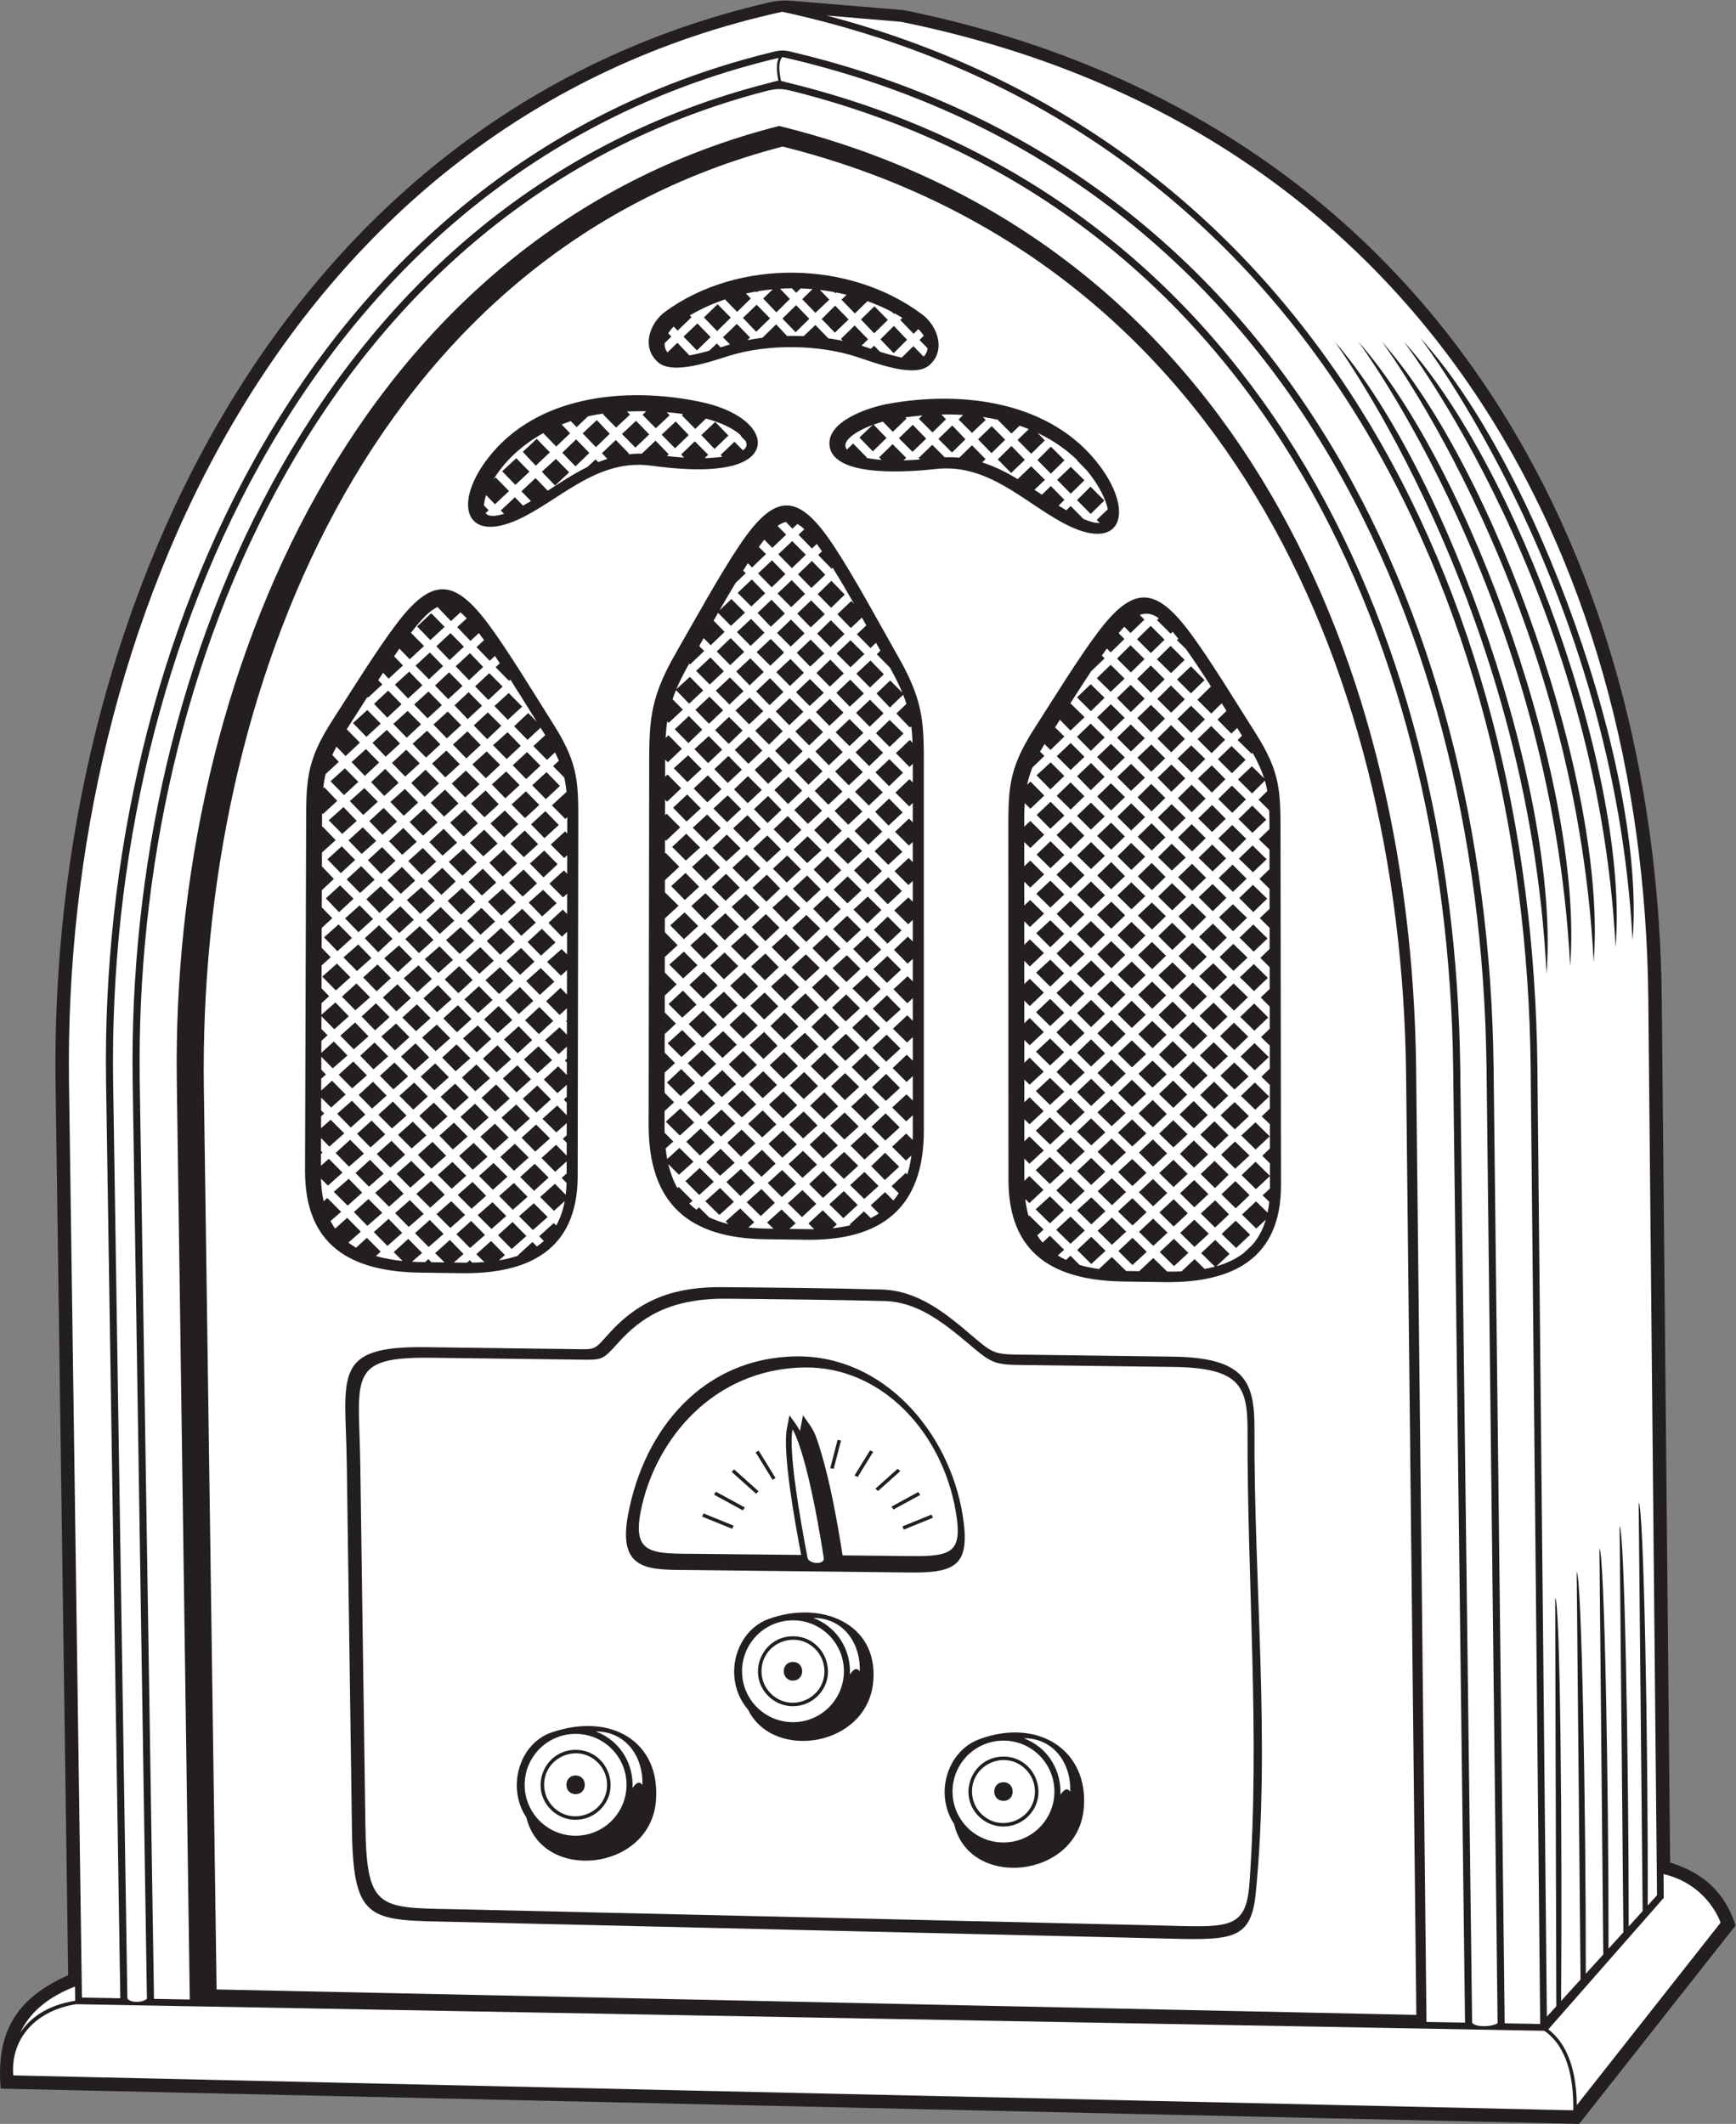
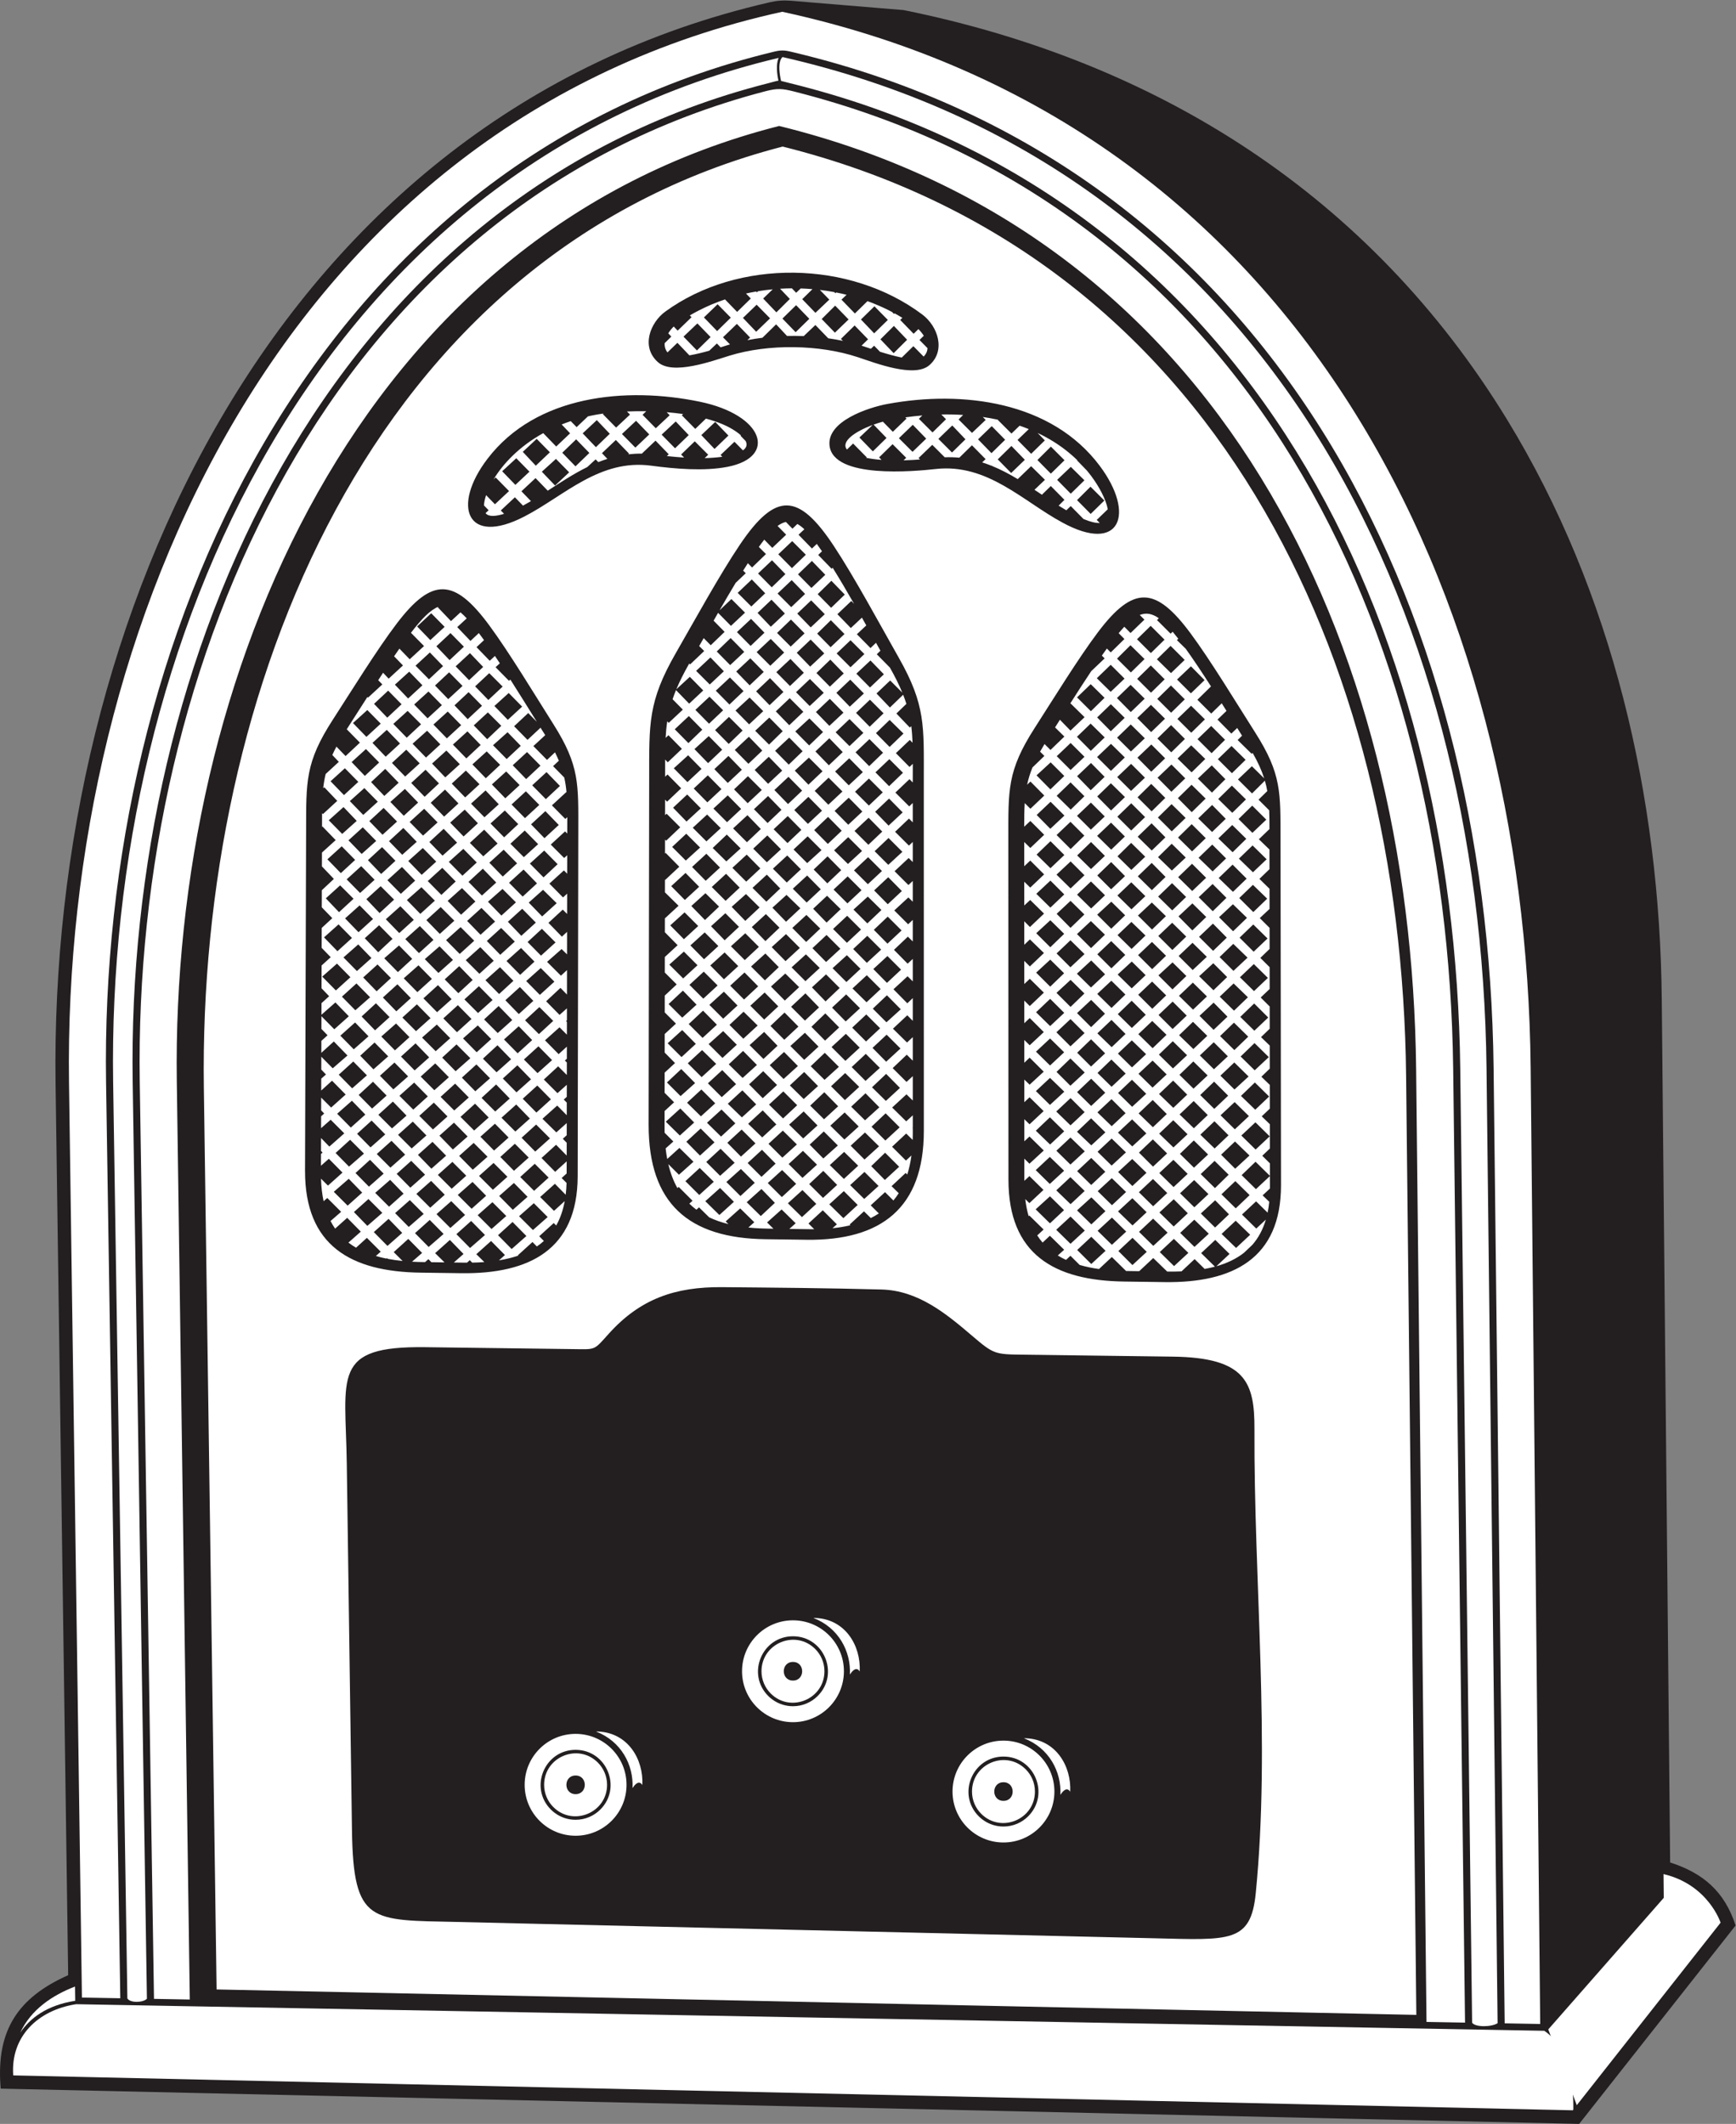
<svg xmlns="http://www.w3.org/2000/svg" viewBox="0 0 598.08 731.773" height="731.773" width="598.08" xml:space="preserve" id="svg2" version="1.1">
  <rect x="0" y="0" width="598.08" height="731.773" fill="#808080" stroke="none" />
  <defs id="defs6" />
  <g transform="matrix(1.333,0,0,-1.333,0,731.773)" id="g10">
    <g transform="scale(0.1)" id="g12">
      <path id="path14" style="fill:#231f20;fill-opacity:1;fill-rule:evenodd;stroke:none" d="M 176.184,384.336 143.621,2688.29 c -17.117,1211.34 575.731,2502.03 1845.149,2795.33 19.1,4.4 36.5,5.66 56.02,4.05 l 290.82,-24.1 c 658.51,-133.47 1205.93,-480.25 1559.33,-1058.23 273.69,-447.61 394.85,-976.75 399.9,-1498.04 l 21.64,-2231.624 c 85.47,-27.297 141.2,-75.715 169.16,-162.922 L 4081.39,0 1.777,91.144 1.211,98.984 C -9.199,242.883 47.363,327.117 176.184,384.336 v 0" />
-       <path id="path16" style="fill:#ffffff;fill-opacity:1;fill-rule:evenodd;stroke:none" d="m 194.465,318.184 -0.524,36.855 C 135.387,332.488 80.176,295.715 52.309,235.793 77.363,272.949 120.48,306.652 194.465,318.184 Z M 4075.25,48.379 4446.89,520.09 c 0,0 -31.5,98.183 -147.46,125.594 l 0.6,-61.375 -298.49,-340.098 c 31.9,-23.731 72.78,-77.238 73.71,-195.832 v 0" />
-       <path id="path18" style="fill:#ffffff;fill-opacity:1;fill-rule:evenodd;stroke:none" d="m 3997.92,277.219 24.42,26.922 -2.95,1055.289 c 13.25,-5.53 18.39,-618.063 15.3,-1041.688 l 50.27,55.422 -9.99,1052.946 c 12.8,-5.36 23.87,-606.665 23.54,-1038.024 l 45.24,49.875 -10.03,1049.049 c 12.84,-5.36 23.95,-604.627 23.54,-1034.166 l 38.4,42.344 -9.76,1049.742 c 12.54,-5.24 23.42,-598.895 23.54,-1034.559 l 36.07,39.746 -10.37,1055.643 c 13.24,-5.53 24.63,-617.615 23.47,-1041.217 l 23.95,26.414 -22.51,2318.023 c -11.09,1142.37 -582.57,2250.75 -1931.41,2524.33 l -192.55,16.28 C 3379.61,5122.67 3961.06,3969.76 3973.44,2729.5 l 24.48,-2452.281 z m -0.88,2695.661 c -47.66,953.6 -546.53,1632.65 -547.86,1634.33 294.88,-337.92 583.74,-1175.94 547.86,-1634.33 z m 222.32,86.26 c -47.73,908.36 -547.15,1555.17 -548.48,1556.78 295.21,-321.89 584.39,-1120.14 548.48,-1556.78 z m -43.91,-16.68 c -47.67,913 -546.54,1563.14 -547.86,1564.75 294.88,-323.54 583.74,-1125.88 547.86,-1564.75 z m -56.58,-39.56 c -47.67,936.09 -546.53,1602.66 -547.86,1604.31 294.88,-331.72 583.74,-1154.34 547.86,-1604.31 z m -60.85,-10.12 c -47.67,942 -546.54,1612.77 -547.86,1614.43 294.88,-333.81 583.73,-1161.62 547.86,-1614.43 v 0" />
+       <path id="path16" style="fill:#ffffff;fill-opacity:1;fill-rule:evenodd;stroke:none" d="m 194.465,318.184 -0.524,36.855 C 135.387,332.488 80.176,295.715 52.309,235.793 77.363,272.949 120.48,306.652 194.465,318.184 Z M 4075.25,48.379 4446.89,520.09 c 0,0 -31.5,98.183 -147.46,125.594 l 0.6,-61.375 -298.49,-340.098 v 0" />
      <path id="path20" style="fill:#ffffff;fill-opacity:1;fill-rule:evenodd;stroke:none" d="m 211.762,326.516 99.129,-1.789 -36.766,2367.293 c -17.734,1142.1 529.742,2377.09 1728.335,2664.54 21.24,5.09 30.83,2.06 52.81,-3.22 C 3290.28,5056.72 3846.38,3926.09 3860.25,2728.4 l 28.59,-2468.505 91.85,-1.661 -24.67,2471.096 C 3943.88,3947.13 3370.82,5166.35 2021.71,5459.26 738.434,5177.35 161.594,3876.81 178.355,2690.7 L 211.762,326.516 Z m 186.23,-3.371 92.5,-1.68 -33.535,2373.165 C 442.223,3737.66 924.426,4887.28 2013.72,5164.06 3150.76,4884.35 3647.96,3832.68 3660,2726.34 l 26.8,-2462.785 99.62,-1.805 -30.65,2465.61 c -14.12,1136.12 -526.75,2228.37 -1704.5,2526.04 -29.81,7.52 -42.58,8.35 -72.62,0.54 C 849.125,4959.82 344.426,3773.43 361.188,2693.3 L 397.992,323.145 Z M 896.273,1706.19 c -3.207,227.28 -40.449,304.53 202.927,301.37 l 383.48,-4.99 c 57.94,-0.75 51.87,-3.42 90.64,39.7 81.4,90.53 171.82,121.48 293.03,120.44 137.21,-1.19 274.9,-2.37 412.05,-6.07 94.31,-2.55 166.27,-61.67 234.67,-120.15 54.82,-46.86 58.26,-47.42 130.12,-48.31 l 387.92,-5.04 c 187.87,-2.44 211.6,-65.89 211.06,-187.64 -1.78,-393.85 41.85,-810.117 3.32,-1199.406 -12.76,-128.906 -67.69,-120.86 -263.8,-116.258 l -1799.54,42.098 c -223.423,5.183 -269.052,-6.172 -272.502,237.578 l -13.375,946.678 z m -107.91,757.61 2.774,877.79 c 0.312,128.24 -2.707,176.96 69.398,288.4 47.395,73.24 113.164,179.81 164.485,247.44 91.7,120.83 149.25,117.98 238.96,-3.38 52,-70.36 118.35,-180.5 166.47,-256.52 68.05,-107.53 64.24,-155.14 64.14,-277.73 l -1.58,-890.58 c -0.53,-190.18 -125.88,-252.62 -300.59,-250.45 -34.99,0.43 -69.98,0.99 -104.97,1.44 -180.973,2.34 -299.555,69.78 -299.087,263.59 z m 888.057,118.25 1.4,895.5 c 0.19,141.72 -3.62,198.17 69.17,324.64 47.89,83.22 113.26,202.56 165.6,280.09 92.48,136.96 151.62,133.42 242.2,-3.45 53.36,-80.62 119.62,-203.68 168.59,-290.04 68.96,-121.61 64.2,-176.74 64.21,-312.09 l 0.08,-910.12 c -0.03,-199.14 -110.14,-283.75 -302.7,-281.39 -35.4,0.44 -70.83,0.98 -106.23,1.42 -199.34,2.52 -302.42,92.39 -302.32,295.44 z m -320.27,1573.03 c -150.84,-78.6 -189.01,26.9 -96.46,148.4 126.27,165.77 358.88,187.11 548.95,147.85 165.62,-34.22 200.73,-142.87 72.08,-168.22 -60.66,-11.95 -136.93,-5.25 -197.7,2.9 -133.31,17.89 -224.47,-77.83 -326.87,-130.93 z m 1389.37,-15.92 c -102.19,55.26 -193.47,153.07 -327.07,138.25 -54.78,-6.08 -264.66,-25.98 -274.49,60.41 -7.22,63.34 100.38,98.63 149.93,107.77 193.14,35.6 423.36,7.3 548.54,-160.17 92.78,-124.1 53.31,-228.44 -96.91,-146.26 z m -1026.31,544.92 c 189.31,137.94 477.29,133.07 664.4,-7.28 41.02,-30.78 61.15,-94.03 18.2,-131.16 -38.7,-33.45 -138.87,5.61 -185,20.88 -99.4,32.91 -231.28,34.71 -331.34,3.84 -46.6,-14.38 -146.67,-50.97 -185.06,-16.75 -44.98,40.09 -19.23,102.72 18.8,130.47 z m 887.16,-2243.07 -0.28,878.83 c 0.06,128.2 -3.5,176.95 68.36,288.66 47.13,73.25 112.52,179.84 163.57,247.51 91.43,121.2 148.91,118.11 238.84,-3.16 52.31,-70.53 119.05,-180.82 167.5,-257.01 68.35,-107.46 64.94,-154.97 65.19,-277.7 l 1.22,-891.59 c 0.23,-190.4 -125.02,-252.94 -299.83,-250.78 -34.99,0.43 -69.99,1 -104.98,1.45 -181.04,2.34 -299.77,70.03 -299.59,263.79 z M 34.176,125.293 4064.84,35.148 l 1.36,1.727 c 1.87,130.449 -43.67,183.035 -75.04,203.75 L 196.82,309.375 C 97.371,294.055 26.977,225.344 34.176,125.293 Z M 2022.82,5110.85 C 952.359,4833.54 512.465,3696.46 526.855,2678.2 L 559.797,347.473 3660.54,281.738 3634.12,2708.67 c -11.74,1079.66 -490.94,2121.94 -1611.3,2402.18 v 0" />
      <path id="path22" style="fill:#ffffff;fill-opacity:1;fill-rule:evenodd;stroke:none" d="m 329.176,324.395 c 6.894,-12.364 41.09,-11.18 50.515,-0.918 L 342.906,2693.02 c -16.953,1092.11 496.27,2290.29 1642.724,2581.59 15.59,3.96 21.34,6.11 26.21,6.48 -6.6,31.62 -3.68,49.28 0.64,58.95 C 819.543,5057.44 274.766,3828.8 292.406,2692.3 L 329.176,324.395 Z M 2018.64,5280.53 c 4.41,-0.92 10.58,-2.82 22.33,-5.71 1194.69,-293.89 1718.76,-1395.23 1733.08,-2547.24 l 30.67,-2466.162 c 8.48,-12.109 50.25,-11.191 65.85,-1.191 l -28.6,2467.953 c -13.91,1200.65 -574.56,2330.41 -1819.39,2614.02 -3.63,-2.74 -14.32,-15.09 -3.94,-61.67 v 0" />
-       <path id="path24" style="fill:#ffffff;fill-opacity:1;fill-rule:evenodd;stroke:none" d="M 931.254,1701.38 944.398,770.957 C 947.582,545.625 981.23,559.27 1197.92,554.363 l 1785.92,-41.14 c 190.89,-4.395 236.63,-15.907 245.62,110.82 27.17,382.997 -6.3,782.477 -5.18,1168.317 0.34,116.03 -21.27,161.96 -191.83,164.12 l -384.97,4.92 c -75.8,0.92 -82.18,2.5 -140.14,51.57 -72.36,61.26 -137.4,111.7 -222.11,113.96 -97.34,2.59 -296.5,4.95 -408.62,5.89 -151.05,1.27 -223.91,-53.36 -277.82,-112.73 -42.21,-46.5 -40.1,-45.51 -103.04,-44.71 l -380.57,4.85 c -220.782,2.82 -187.157,-50.22 -183.926,-278.85 z M 2466.05,774.816 c -51.41,77.793 -18.48,188.102 64.33,219.176 149.58,56.158 283.57,-25.594 270.71,-178.179 C 2785.68,633.34 2504.6,605.027 2466.05,774.816 Z m -1105.49,16.895 c -52.3,78.426 -18.1,191.148 63.99,219.699 154.16,53.64 283.65,-23.324 270.7,-177.211 -15.36,-181.933 -294.82,-210.652 -334.69,-42.488 z m 572.7,279.139 c -67.1,78.33 -34.6,202.05 53.09,234.1 134.74,49.26 283.37,-10.55 270.7,-160.72 -14.32,-169.906 -259.03,-207.296 -323.79,-73.38 z m -140.54,360.6 c -111.1,1.25 -197.68,-8.09 -169.53,142.98 41.36,221.96 194.6,406.03 434.41,409.36 225.19,3.14 395.58,-194.7 430.34,-410.17 20.81,-129.01 -15.98,-149.79 -136.4,-148.42 -186.27,2.12 -372.54,4.12 -558.82,6.25 v 0" />
      <path id="path26" style="fill:#ffffff;fill-opacity:1;fill-rule:evenodd;stroke:none" d="m 829.633,2443.18 c 0.625,-21.32 2.902,-40.72 6.75,-58.34 l 9.469,8.36 35.789,-35.74 -27.34,-23.77 c 3.57,-6.97 7.515,-13.52 11.804,-19.69 l 31.192,27.93 35.23,-35.73 -32.019,-28.29 c 6.207,-4.78 12.789,-9.18 19.719,-13.19 l 27.972,25.43 35.785,-35.74 -12.64,-11.15 c 8.789,-2.58 17.937,-4.8 27.422,-6.71 l 1.444,1.29 1.97,-1.96 c 12.25,-2.34 25.07,-4.15 38.39,-5.48 l -22.94,22.92 37.56,34.13 35.79,-36.25 -26.13,-22.68 c 9.54,-0.54 19.31,-0.86 29.3,-0.99 l 4.48,-0.06 8.57,7.68 7.68,-7.9 34,-0.48 -24.25,23.87 38.1,34.14 35.25,-36.26 -25.08,-22.08 26.21,-0.35 c 2.65,-0.04 5.28,-0.05 7.9,-0.05 l 7.19,6.42 6.23,-6.32 c 10.7,0.21 21.15,0.68 31.34,1.44 l -20.71,20.35 38.12,34.14 35.8,-36.24 -15.48,-13.85 c 17.77,2.9 34.51,6.96 50.05,12.34 l -0.94,0.93 37.56,34.14 11.34,-11.49 c 6.4,4.35 12.45,9.07 18.14,14.22 l -12.04,12.22 37.55,34.14 6.32,-6.41 c 10.12,17.94 17.57,38.85 22.04,63.1 l -27.7,-25.18 -35.8,35.73 38.12,34.14 27.88,-28.28 c 1.19,9.7 1.95,19.87 2.25,30.56 l -12.7,12.68 12.89,11.72 0.06,31.33 -29.72,-27.01 -35.23,35.73 37.56,34.14 27.42,-27.81 0.06,33.09 -10.06,10.19 10.09,9.18 0.05,31.48 -26.91,-24.09 -35.79,35.2 38.11,34.15 24.63,-24.98 0.06,32.65 -7.81,7.8 7.83,7.01 0.06,31.14 -24.12,-21.58 -35.23,35.21 37.01,34.14 22.39,-22.35 0.05,32.36 -5.01,4.93 5.02,4.64 0.06,31.3 -21.3,-19.36 -35.24,35.73 37.56,33.62 19.03,-19.03 0.06,32.8 -2.22,2.22 2.23,2.05 0.05,31.03 -19.05,-17.04 -34.68,35.22 37,34.65 16.8,-17.28 0.11,63.28 -15.7,-14.48 -35.79,35.73 37.58,33.09 13.98,-13.77 0.1,58.21 -13.43,-12.4 -34.69,35.74 37,34.14 11.2,-11.2 0.1,52.52 -10.64,-9.81 -35.23,35.73 37.55,34.14 8.4,-8.65 0.09,47.81 -7.84,-7.12 -34.67,34.7 37.01,34.12 5.6,-5.68 c 0.01,15.33 0.12,29.36 0.12,42.41 l -5.07,-4.68 -34.68,35.22 37.01,34.13 0.75,-0.77 c -1.17,13.32 -3,26 -5.87,38.67 l -28.91,29.35 14.95,14 c -2.92,7.01 -6.23,14.2 -9.97,21.68 l -20.64,-19.62 -35.24,35.74 30.64,28.25 -1.84,2.94 c -3.34,5.28 -6.78,10.74 -10.3,16.34 l -33.62,-31.47 -34.67,35.23 36.45,34.12 22.34,-22.69 c -21.21,33.96 -44.82,72.1 -68.51,109.25 l -3.52,-3.25 -34.68,35.21 11.03,10.04 c -4.24,6.45 -8.46,12.81 -12.64,19.03 l -13.51,-12.47 -34.13,35.23 19.38,18.14 c -2.93,4.09 -5.82,8.07 -8.67,11.93 -1.58,2.14 -3.14,4.23 -4.69,6.28 l -21.68,-20.3 -34.14,35.75 24.53,22.61 c -5.6,5.99 -10.98,11.18 -16.19,15.56 l -24.55,-22.64 -34.13,35.75 1.35,1.27 c -20.51,-8.13 -42.48,-30.53 -70.66,-67.24 l 33.79,-34.3 -37.01,-34.14 -26.64,27.5 c -4.51,-6.44 -9.09,-13.05 -13.71,-19.82 l 22.94,-23.68 -37.01,-34.13 -14.371,15.3 c -4.195,-6.38 -8.394,-12.81 -12.59,-19.26 l 10.621,-10.97 -36.996,-34.13 -1.617,1.67 c -19.102,-29.85 -37.352,-58.66 -53.363,-83.42 l 34.019,-34.6 -37,-34.66 -23.664,24.39 c -3.961,-7.46 -7.496,-14.64 -10.66,-21.61 l 16.891,-17.72 -34.071,-31.42 c -2.925,-12.06 -4.949,-24.13 -6.336,-36.72 l 2.739,2.49 33.582,-35.24 -37.008,-34.12 -2.285,2.36 c -0.082,-11.07 -0.074,-22.83 -0.078,-35.45 l 1.16,1.04 34.133,-35.23 -35.465,-32.19 -0.117,-35.72 30.933,-32.45 -31.117,-29.13 -0.145,-44.22 27.184,-28.06 -27.348,-25.22 -0.168,-51.48 23.422,-24.18 -23.562,-21.39 -0.188,-58.89 19.664,-20.59 -19.785,-17.99 -0.094,-29.9 36.094,31.83 34.692,-35.74 -37.571,-33.61 -33.222,33.69 -0.11,-32.75 15.91,-16.41 -16,-14.55 -0.101,-30.88 32.316,29.37 35.246,-36.25 -38.129,-33.1 -29.464,29.92 -0.102,-33.22 12.152,-12.71 -12.23,-10.76 -0.094,-30.72 27.985,25.43 35.242,-35.73 -37.567,-33.62 -25.718,25.7 -0.102,-32.96 7.848,-8.21 -7.899,-7.18 -0.097,-30.71 24.757,21.84 35.235,-35.22 -38.656,-34.14 -21.415,22.05 -0.105,-33.32 4.09,-4.2 -4.11,-3.69 -0.097,-30.39 20.418,18.02 35.242,-35.73 -37.57,-33.62 -17.965,17.93 z m 973.147,2242.33 0.29,-0.31 1.05,1.01 c 22.39,11.64 45.72,21.49 69.67,29.59 l 31.31,-32.31 35.35,34.64 -12.44,12.83 c 8.7,1.95 17.45,3.68 26.23,5.19 l 1.97,-2.05 3.05,2.9 c 12.56,2.06 25.21,3.68 37.87,4.88 l -24.71,-23.83 34.13,-35.75 34.8,34.63 -25.2,26.44 c 10.19,0.62 20.37,0.96 30.55,1.03 l 10.97,-11.49 11.79,11.21 c 10.13,-0.33 20.27,-0.93 30.41,-1.8 l -26.53,-25.99 34.12,-35.23 35.91,34.11 -24.41,25.15 c 12.5,-1.49 24.96,-3.41 37.35,-5.73 l 2.82,-2.91 2.04,1.98 c 9,-1.77 17.96,-3.77 26.86,-5.99 l -13.23,-12.57 34.68,-35.75 32.56,31.9 c 21.85,-7.93 43.15,-17.29 63.65,-28.09 l 4.7,-5 1.65,1.6 c 6.83,-3.73 13.57,-7.63 20.21,-11.69 l -5.65,-5.44 34.69,-35.74 12.32,12.07 c 5.11,-4.95 9.96,-10.84 13.95,-17.21 l -11.15,-10.93 20.82,-21.13 c -0.48,-7.82 -3.52,-15.3 -10.09,-21.75 l -26.5,26.9 -30.07,-29.45 c -18.59,3.8 -38.83,9.61 -56.32,15.09 l -15.07,15.55 -8.35,-7.92 c -7.24,2.44 -13.08,4.46 -16.85,5.7 -2.41,0.8 -4.84,1.58 -7.28,2.34 l 16.81,16.47 -34.69,35.74 -35.35,-34.63 4.96,-5.11 c -12.37,2.58 -24.99,4.77 -37.79,6.57 l -33.28,34.36 -30.14,-28.63 c -14.38,0.59 -28.81,0.72 -43.18,0.37 l -28.15,29.98 -35.34,-34.63 0.02,-0.02 c -13.21,-1.66 -26.25,-3.73 -39,-6.23 l 6.99,6.85 -34.13,35.22 -35.89,-34.63 18.09,-18.38 c -1.74,-0.51 -3.48,-1.04 -5.2,-1.58 -4.2,-1.29 -10.82,-3.43 -19,-5.99 l -9.66,9.97 -19.69,-18.71 c -16.49,-4.64 -34.68,-9.2 -51.33,-12.05 l -31,32.46 -25.66,-24.76 c -5.9,7.37 -7.9,15.6 -7.22,23.95 l 17.22,16.87 -8,8.51 c 4.01,6.45 8.95,12.45 14.14,17.61 l 10.18,-10.66 35.9,34.64 -4.51,4.66 c 6.57,3.86 13.22,7.56 19.98,11.1 z m -327.67,-284.4 15.19,-15.44 29.27,27.81 c 7.7,1.75 15.58,3.34 23.65,4.76 5.28,0.92 10.86,1.79 16.7,2.58 l -1.73,-1.64 34.12,-34.7 35.91,33.59 -7.74,8 c 15.95,0.71 32.66,0.95 49.75,0.69 l -9.47,-9.28 34.12,-34.7 35.92,33.59 -7.63,7.86 c 14.25,-1.16 28.47,-2.72 42.43,-4.73 l -3.38,-3.21 34.68,-35.22 27.6,26.63 c 30.63,-8.19 57.89,-19.32 78.66,-33.99 4.64,-3.27 8.6,-6.4 11.94,-9.41 l -1.07,-1 13.19,-13.59 c 4.98,-9.82 1.81,-17.76 -7.05,-24.11 l -21.91,22.25 -35.9,-34.12 4.52,-4.65 c -14.49,-2.08 -29.85,-3.16 -45.56,-3.49 l 9.06,8.75 -34.68,34.68 -35.35,-34.1 7.72,-7.97 c -15.16,0.97 -30.16,2.37 -44.53,3.98 l 4.82,4.59 -34.13,35.22 -35.34,-33.57 c -12.03,0.13 -23.7,-0.51 -35.05,-1.83 l 1.95,1.88 -34.13,35.22 -35.9,-34.12 14.04,-14.71 c -7.95,-2.52 -15.77,-5.33 -23.45,-8.4 l -6.91,7.13 -21.56,-19.87 c -35.87,-17.65 -69.22,-39.8 -102.24,-61.09 l -31.53,32.56 -36.47,-34.12 24.65,-25.43 c -6.84,-4.03 -13.7,-7.91 -20.61,-11.61 l -20.9,21.57 -36.46,-34.12 8.47,-8.61 c -19.13,-6.01 -38.68,-8.71 -47.15,0.89 -0.24,0.27 -0.46,0.6 -0.68,0.9 l 7.93,7.42 -12.1,12.49 c 0.41,7.56 2.25,16.56 5.59,26.54 l 22.82,-23.57 36.46,34.12 -34.68,35.22 -5.38,-5.12 c 23.95,39.74 65.84,84.97 128.45,119.61 l 33.49,-34.56 35.9,34.11 -21.82,22.9 c 7.59,3.01 15.43,5.86 23.49,8.54 z m -88.02,-45.78 -35.92,-33.59 33.59,-35.76 36.45,34.65 -34.12,34.7 z m -52.77,-50.11 -36.47,-33.6 34.13,-35.22 36.45,34.12 -34.11,34.7 z m 520.33,398.04 -35.36,-34.11 34.13,-35.22 35.35,34.64 -34.12,34.69 z m -52.23,-49.57 -35.9,-34.12 34.68,-35.74 35.35,34.63 -34.13,35.23 z m -260,-249.96 -36.45,-34.12 34.13,-35.75 35.9,34.64 -33.58,35.23 z m -53.33,-49.59 -35.89,-34.64 34.13,-35.22 35.89,34.64 -34.13,35.22 z m -52.2,-50.62 -36.48,-33.07 34.14,-35.75 36.46,34.12 -34.12,34.7 z m 518.66,398.55 -35.35,-34.12 34.14,-35.75 35.89,34.65 -34.68,35.22 z m -311.66,-300.05 -36.46,-34.13 34.68,-35.21 35.91,34.11 -34.13,35.23 z m -529.4,-497.41 -36.46,-34.13 34.13,-35.23 37,34.14 -34.67,35.22 z m 943.07,796.27 -35.34,-34.63 34.13,-35.23 35.35,34.63 -34.14,35.23 z m -311.1,-300.57 -36.46,-34.12 34.68,-35.22 35.36,34.11 -33.58,35.23 z m -582.18,-546.99 -36.46,-34.12 34.14,-35.75 36.99,34.65 -34.67,35.22 z m -53.32,-50.12 -37.01,-34.13 34.68,-35.21 36.46,34.12 -34.13,35.22 z m -53.33,-49.59 -37.01,-33.6 34.13,-35.75 37.01,34.13 -34.13,35.22 z m -54.44,-49.07 -36.456,-34.13 34.136,-35.75 37,34.66 -34.68,35.22 z m -53.87,-50.13 -37.019,-33.61 34.687,-35.74 37.012,34.14 -34.68,35.21 z m 1209.15,1045.27 -34.79,-34.63 34.12,-35.22 35.36,34.11 -34.69,35.74 z m -310,-300.55 -35.91,-34.11 34.14,-35.76 35.9,34.65 -34.13,35.22 z m -633.84,-597.61 -37.01,-34.13 34.69,-35.75 36.45,34.13 -34.13,35.75 z m -53.88,-49.6 -36.45,-34.12 34.12,-35.22 37.01,34.12 -34.68,35.22 z m -53.33,-49.59 -37.01,-33.6 34.68,-35.75 37.01,34.13 -34.68,35.22 z m -53.87,-50.12 -37.02,-33.6 34.68,-35.75 37.01,34.66 -34.67,34.69 z m -53.886,-49.07 -37.023,-33.61 34.14,-35.75 37.009,34.13 -34.126,35.23 z m -53.883,-49.6 -37.015,-33.61 34.14,-35.75 36.996,34.66 -34.121,34.7 z m -54.429,-49.6 -37.016,-33.61 34.684,-35.74 37.015,34.13 -34.683,35.22 z m 1368.588,1194.02 -34.8,-34.1 34.13,-35.75 35.35,34.63 -34.68,35.22 z m -995.51,-948.24 -36.46,-34.13 34.13,-35.23 37,34.66 -34.67,34.7 z m -53.34,-49.08 -36.46,-34.12 34.14,-35.74 37,34.65 -34.68,35.21 z m -53.87,-50.12 -37.01,-33.6 34.69,-35.74 36.99,34.13 -34.67,35.21 z m -53.33,-49.58 -37.57,-33.62 34.69,-35.74 37.01,34.13 -34.13,35.23 z m -53.89,-49.08 -37,-34.13 34.13,-35.23 37.55,34.14 -34.68,35.22 z m -54.426,-49.6 -36.457,-34.12 34.137,-35.76 37.006,34.14 -34.686,35.74 z m -53.879,-49.6 -37.562,-33.62 34.68,-35.74 37.566,34.14 -34.684,35.22 z m -53.886,-49.07 -38.114,-34.14 34.68,-35.23 37.566,33.62 -34.132,35.75 z m 1422.471,1243.62 -34.79,-34.63 34.14,-35.74 34.78,34.62 -34.13,35.75 z m -995.51,-948.78 -37.02,-33.6 34.69,-35.74 37.01,34.12 -34.68,35.22 z m -53.87,-50.12 -36.46,-33.59 34.68,-35.74 36.45,34.64 -34.67,34.69 z m -52.79,-49.06 -37.55,-34.13 34.68,-35.74 37,34.65 -34.13,35.22 z m -54.43,-49.6 -37.02,-33.6 34.14,-35.76 37.56,34.14 -34.68,35.22 z m -53.88,-49.6 -37.01,-34.13 34.69,-35.74 37,34.66 -34.68,35.21 z m -53.32,-49.59 -37.57,-33.61 34.68,-35.74 37.02,34.13 -34.13,35.22 z m -54.996,-49.09 -37.004,-34.12 34.129,-35.23 37.551,34.14 -34.676,35.21 z m -53.871,-50.11 -37.011,-33.61 34.125,-35.23 37.558,33.62 -34.672,35.22 z m -54.437,-49.08 -37.02,-33.61 34.696,-35.74 37.003,34.13 -34.679,35.22 z m 428.614,294.86 -37.57,-33.61 35.25,-35.73 36.45,34.12 -34.13,35.22 z m -53.88,-49.59 -37.01,-33.61 34.69,-35.74 36.99,34.65 -34.67,34.7 z m -53.88,-49.6 -36.46,-33.6 34.69,-35.74 37,34.13 -35.23,35.21 z m -53.89,-49.07 -37,-34.13 34.68,-35.74 37.02,34.13 -34.7,35.74 z m -53.87,-49.6 -37.56,-34.14 34.68,-35.22 37.56,34.14 -34.68,35.22 z m -53.88,-49.6 -37.01,-34.13 34.13,-35.22 37.56,33.61 -34.68,35.74 z m -54.988,-49.6 -36.461,-33.61 34.137,-35.74 37.012,34.13 -34.688,35.22 z m -53.882,-49.08 -37.563,-34.14 34.684,-35.22 37.558,34.14 -34.679,35.22 z m -54.426,-49.61 -37.024,-33.6 34.137,-35.76 37.555,34.67 -34.668,34.69 z m 1402.716,1198.46 25.72,-26.16 35.36,34.11 -3.13,3.18 c 14.5,2.04 29.2,3.7 44.01,4.94 l -8.91,-8.73 35.24,-35.2 34.8,34.09 -11.96,12.34 c 18.72,0.33 37.52,-0.04 56.26,-1.23 l -11.76,-11.7 34.67,-34.69 35.36,33.58 -7.46,7.57 c 13.26,-1.92 26.43,-4.28 39.45,-7.11 l -0.57,-0.54 35.23,-35.21 21.07,20.32 c 7.99,-2.72 15.92,-5.67 23.72,-8.82 l -29.11,-28.08 35.24,-35.74 35.34,34.63 -18.64,19.22 c 29.69,-14.01 57.6,-31.43 82.96,-52.68 l 2.35,-2.36 0.2,0.2 c 5.86,-5 11.58,-10.23 17.15,-15.65 l -0.58,-0.58 24.98,-25.74 c 4.1,-4.91 8.09,-9.94 11.97,-15.14 19.96,-26.72 37.82,-60.3 42.28,-85.25 l -28.55,-27.54 7.77,-7.88 c -9.93,-0.51 -23.66,2.55 -41.97,10.21 l -33.01,33.47 -11.32,-10.92 c -6.68,3.86 -13.33,7.88 -19.95,12 l 15.05,14.98 -35.24,35.74 -23,-22.55 c -6.38,4.27 -12.79,8.56 -19.22,12.84 l 27.11,25.77 -35.79,35.19 -34.59,-33.36 c -21.2,12.75 -43.09,24.44 -66.2,33.86 l -1.22,1.22 -0.53,-0.51 c -7.84,3.14 -15.82,6.02 -23.96,8.59 l 8.83,8.5 -35.25,35.74 -32.73,-32.08 c -12.15,1.16 -24.67,1.55 -37.61,1.05 l -32.22,32.2 -35.36,-34.1 3.64,-3.75 c -13.84,-1.05 -28.11,-1.85 -42.44,-2.23 l 6.82,6.57 -35.22,35.21 -34.81,-34.09 6.22,-6.51 c -13.73,1.06 -27.03,2.77 -39.54,5.31 l 1.34,1.27 -35.24,35.73 -15.92,-15.59 c -16.64,20.6 20.78,46.62 66.47,63.57 l -34.23,-32.52 34.7,-35.74 35.34,34.63 -33.43,34.51 c 7.86,2.84 15.94,5.41 24.02,7.64 z m -250.67,-259.18 16.95,-17.46 12.66,12.22 c 5.86,-3.25 11.85,-7.79 18.08,-13.63 l -15.08,-14.12 34.68,-35.74 12.59,11.96 c 4.3,-5.89 8.75,-12.22 13.37,-19 l -9.74,-9.53 34.69,-35.75 2.71,2.62 c 17.79,-28.53 36.56,-60.5 55.29,-93.22 l -7.2,7.3 -35.91,-34.11 34.69,-35.75 28.69,26.86 11.32,-20.12 -24.34,-22.79 35.23,-35.74 14.18,13.69 11.45,-20.52 -9.41,-9.22 33.91,-34.39 c 13.52,-23.93 23.97,-45.08 32.03,-64.72 l -31.35,31.34 -35.36,-33.59 34.69,-36.26 34.23,33.02 c 3.17,-8.08 5.95,-15.91 8.39,-23.6 l -25.86,-24.94 34.7,-36.27 3.72,3.54 c 1.74,-13.74 2.74,-27.79 3.3,-42.7 l -7.12,7.12 -35.91,-34.11 35.23,-35.73 8.48,8.18 c -0.03,-14.05 -0.12,-29.05 -0.12,-45.3 v -2.97 l -8.46,8.58 -36.45,-34.65 35.79,-35.73 9.12,8.8 0.02,-50.08 -9.79,9.77 -35.91,-34.12 35.79,-35.73 9.91,9.42 v -52 l -10.56,10.55 -36.46,-34.13 35.79,-35.73 11.23,10.51 0.01,-53.69 -11.33,11.15 -36.47,-33.6 35.79,-35.73 12.01,11.24 0.01,-55.74 -12.67,12.46 -35.91,-34.11 35.24,-35.73 13.34,12.3 0.01,-58.09 -13.44,13.23 -36.47,-33.6 35.8,-36.25 14.11,13.41 0.01,-58.81 -14.24,14.41 -36.99,-34.65 36.34,-35.72 14.89,13.94 0.01,-60.97 -15.55,15.5 -36.46,-34.63 35.79,-35.72 16.22,14.94 v -63.03 l -16.32,16.04 -37.01,-34.13 36.34,-35.72 17,15.67 v -31.52 l -0.77,-0.72 0.77,-0.75 v -14.69 c 0,-5.46 -0.08,-10.79 -0.26,-16.05 l -16.84,16.56 -36.45,-34.12 35.79,-35.74 14.24,13.14 c -2.38,-17.77 -5.98,-34.13 -10.75,-49.18 l -4.15,4 -36.45,-34.12 18.5,-18.18 c -4.21,-6.68 -8.8,-12.97 -13.75,-18.87 l -21.62,21.58 -37.01,-34.13 20.99,-20.95 c -6.56,-4.31 -13.48,-8.28 -20.75,-11.87 l -17.67,17.35 -37.01,-34.14 1.89,-1.87 c -14.51,-3.45 -29.95,-6 -46.31,-7.68 l 11.34,10.14 -36.35,36.25 -37.01,-34.13 14.78,-14.76 c -4.15,-0.04 -8.33,-0.04 -12.58,0.01 -17.21,0.22 -34.42,0.45 -51.64,0.69 l 16.35,14.64 -36.34,35.71 -37.56,-33.61 16.46,-16.18 -13.49,0.18 c -6.58,0.08 -13.02,0.28 -19.35,0.55 l -0.51,0.51 -0.48,-0.46 c -10.68,0.49 -21.02,1.25 -31,2.32 l 15.29,13.67 -36.35,35.72 -37.57,-33.61 7.08,-6.95 c -18.05,4.47 -34.61,10.24 -49.67,17.42 l -26.28,25.83 -6.77,-6.05 c -6.48,4.82 -12.59,10.02 -18.3,15.62 l 8.28,7.52 -35.78,35.74 -3.29,-3 c -10.2,18.06 -18.04,38.65 -23.54,61.94 l 27.48,-27.44 37.57,33.62 -36.34,35.72 -31.52,-28.63 c -1.67,8.77 -3.03,17.89 -4.1,27.37 l 19.95,17.84 -22.57,22.54 c -0.11,4.28 -0.16,8.59 -0.16,13 l 0.06,43.2 24.55,22.64 -24.47,24.43 0.07,52.21 26.82,24.74 -26.73,27.07 0.07,48.01 29.08,26.83 -28.99,28.93 0.07,43.59 30.8,28.85 -30.72,30.69 0.07,40.19 33.07,30.5 -32.97,33.44 0.06,35.88 35.33,32.59 -35.22,34.68 -0.01,-0.01 0.04,32.67 0.62,-0.61 36.46,34.12 -35.24,35.73 -1.73,-1.61 0.06,36.01 2.88,-2.88 36.44,34.65 -35.23,35.21 -3.99,-3.68 0.06,39.98 5.15,-5.3 36.45,34.65 -35.24,35.74 -6.28,-5.88 c 0,15.89 -0.05,30.61 0,44.43 l 6.93,-7.04 36.45,34.65 -34.67,35.22 -7.4,-6.82 c 0.82,14.88 2.14,28.96 4.23,42.8 l 3.82,-3.94 36.45,34.12 -26.49,26.91 c 2.59,7.68 5.51,15.51 8.82,23.58 l 33.99,-35.03 36.46,34.13 -34.67,35.21 -34.88,-32.12 c 8.43,20.19 19.29,41.91 33.27,66.48 l 2.25,-2.32 36.45,34.66 -12.91,12.89 11.62,20.47 18.17,-18.43 35.9,34.64 -28.45,28.89 c 3.84,6.73 7.71,13.49 11.59,20.26 l 33.18,-33.69 36.45,34.13 -35.22,35.2 -30.64,-29.1 c 13.89,24.12 27.95,48.2 41.74,71.09 l 25.99,24.7 -6.73,6.74 c 4.1,6.58 8.17,13.01 12.18,19.24 l 10.88,-11.05 35.9,34.65 -18.44,18.43 c 4.87,6.82 9.56,13.1 14.09,18.85 l 20.66,-21.29 35.9,34.11 -22.2,22.57 c 7.42,5.41 14.55,8.86 21.58,10.34 z m -669,-594.8 -37.01,-34.13 34.69,-35.74 37,34.65 -34.68,35.22 z m -53.88,-50.13 -37.01,-33.6 34.69,-35.74 37.01,34.13 -34.69,35.21 z m -53.33,-49.06 -37.56,-34.14 34.68,-35.21 37.01,33.6 -34.13,35.75 z m -53.88,-49.59 -37.57,-33.62 34.68,-35.74 37.02,34.13 -34.13,35.23 z m -54.43,-49.61 -37.01,-34.13 34.12,-35.22 37.58,33.61 -34.69,35.74 z m -53.88,-49.6 -37.56,-33.61 34.68,-35.74 37.55,34.14 -34.67,35.21 z m -53.89,-49.07 -37.56,-34.14 34.68,-35.21 37.01,34.12 -34.13,35.23 z m -54.979,-49.61 -37.016,-33.6 34.137,-35.76 37.558,34.66 -34.679,34.7 z m -54.43,-49.61 -37.57,-33.61 34.688,-35.74 37.558,34.14 -34.676,35.21 z M 875,3100.41 l -37.562,-33.61 34.679,-35.74 37.563,34.14 -34.68,35.21 z m 1484.1,1291.23 -35.9,-34.63 35.23,-35.22 35.36,34.11 -34.69,35.74 z m -311.66,-300.56 -35.9,-34.12 35.23,-35.74 35.9,34.64 -35.23,35.22 z m -52.23,-49.58 -35.9,-34.12 35.23,-35.74 35.36,34.11 -34.69,35.75 z m -52.22,-49.57 -36.45,-34.65 35.22,-35.21 35.91,34.11 -34.68,35.75 z m -530.51,-497.96 -37,-34.13 35.24,-35.73 36.45,34.12 -34.69,35.74 z m -53.32,-49.59 -37.01,-34.13 34.68,-35.22 37.01,34.13 -34.68,35.22 z m -54.43,-49.61 -37.02,-33.6 35.24,-35.74 36.46,34.12 -34.68,35.22 z m -53.34,-49.58 -37,-34.14 34.67,-34.69 37.03,33.09 -34.7,35.74 z m -53.87,-49.6 -37.56,-33.62 35.23,-35.73 37.01,34.13 -34.68,35.22 z m -54.44,-49.07 -37.56,-34.15 35.25,-35.73 36.99,34.65 -34.68,35.23 z m -53.87,-50.13 -37.57,-33.09 34.68,-35.75 37.56,34.15 -34.67,34.69 z m -54.44,-49.09 -37.567,-33.6 34.687,-35.75 37.56,34.14 -34.68,35.21 z m -54.989,-49.08 -37.015,-33.61 34.695,-36.26 36.999,34.65 -34.679,35.22 z m -53.879,-49.6 -38.113,-33.62 34.676,-35.22 37.558,33.61 -34.121,35.23 z m -54.98,-49.61 -38.117,-33.62 35.238,-35.74 37.559,34.14 -34.68,35.22 z m 1590.208,1390.92 -35.92,-34.64 35.24,-35.2 34.8,34.09 -34.12,35.75 z m -362.8,-350.13 -35.89,-34.63 34.67,-35.22 35.91,34.11 -34.69,35.74 z m -52.22,-49.57 -36.45,-34.64 35.23,-35.22 35.9,34.12 -34.68,35.74 z m -52.22,-50.62 -35.9,-34.11 34.14,-35.76 36.45,34.13 -34.69,35.74 z m -52.78,-49.58 -36.45,-34.13 35.24,-35.74 35.9,34.12 -34.69,35.75 z m -52.77,-49.58 -35.9,-34.65 34.68,-35.21 36.46,34.12 -35.24,35.74 z m -52.21,-50.1 -37.01,-34.65 35.24,-35.22 36.44,34.13 -34.67,35.74 z m -426.63,-397.24 -37,-34.13 34.68,-35.75 37.01,34.13 -34.69,35.75 z m -53.32,-50.12 -37.01,-34.13 34.67,-34.7 37.02,33.61 -34.68,35.22 z m -54.43,-49.6 -37.02,-33.61 34.7,-35.75 37,34.14 -34.68,35.22 z m -53.89,-49.07 -37,-34.13 34.68,-35.23 37.01,33.61 -34.69,35.75 z m -53.87,-50.12 -37.03,-33.09 34.7,-35.74 37,34.13 -34.67,34.7 z m -54.99,-49.09 -37.01,-33.61 34.69,-35.75 37.55,34.14 -35.23,35.22 z m -53.89,-49.08 -37.56,-33.61 35.24,-36.26 37.56,34.13 -35.24,35.74 z m -53.87,-50.12 -38.127,-33.1 35.247,-35.74 37,34.14 -34.12,34.7 z m -55.541,-49.1 -37.011,-33.6 34.687,-35.75 37.005,34.14 -34.681,35.21 z m -54.437,-49.08 -37.555,-34.14 34.676,-35.21 38.117,33.62 -35.238,35.73 z m 1641.878,1440.49 -35.36,-34.1 34.69,-35.74 35.34,34.63 -34.67,35.21 z m -414.46,-399.69 -35.35,-34.63 34.68,-35.22 35.35,34.11 -34.68,35.74 z m -52.22,-50.62 -35.9,-34.12 34.69,-35.74 36.45,34.12 -35.24,35.74 z m -52.22,-49.57 -35.9,-34.65 35.23,-35.21 35.91,34.12 -35.24,35.74 z m -52.22,-50.1 -36.46,-34.12 35.24,-35.22 35.9,34.12 -34.68,35.22 z m -52.77,-50.11 -36.46,-34.12 34.69,-35.75 36.45,34.65 -34.68,35.22 z m -52.77,-49.58 -36.46,-34.12 35.23,-35.74 36.45,34.65 -35.22,35.21 z m -52.79,-49.59 -36.46,-34.12 35.25,-35.73 36.45,34.64 -35.24,35.21 z m -53.32,-50.1 -36.45,-34.13 35.24,-35.74 35.89,34.64 -34.68,35.23 z m -373.84,-347.67 -37.01,-33.61 35.23,-35.73 36.46,34.13 -34.68,35.21 z m -53.34,-49.06 -37.55,-34.14 35.24,-35.74 37.01,34.14 -34.7,35.74 z m -54.42,-50.13 -37.57,-33.09 34.69,-35.75 37.55,34.14 -34.67,34.7 z m -54.43,-49.09 -37.03,-33.59 34.69,-35.75 37.57,34.13 -35.23,35.21 z m -53.89,-49.59 -37.56,-33.61 35.24,-35.74 37.55,34.14 -35.23,35.21 z m -54.43,-49.61 -38.12,-33.09 35.24,-35.74 37.56,33.62 -34.68,35.21 z m -54.43,-49.08 -38.12,-33.62 35.24,-35.73 37.55,34.13 -34.67,35.22 z m -54.45,-49.08 -37.55,-34.14 34.69,-35.73 37.55,34.13 -34.69,35.74 z m -55.535,-49.09 -37.003,-34.14 34.683,-35.73 37.555,34.13 -35.235,35.74 z m -53.878,-49.6 -38.11,-34.15 34.68,-35.21 38.121,33.62 -34.691,35.74 z m 1696.293,1490.1 -35.34,-34.64 34.69,-35.21 35.35,34.1 -34.7,35.75 z m -466.66,-450.32 -35.35,-34.63 34.68,-35.22 35.91,34.12 -35.24,35.73 z m -52.22,-50.1 -35.91,-34.11 34.69,-35.75 36.46,34.12 -35.24,35.74 z m -52.22,-50.1 -36.46,-34.12 35.24,-35.74 35.91,34.12 -34.69,35.74 z m -52.78,-49.58 -35.9,-34.12 34.69,-35.74 35.91,34.12 -34.7,35.74 z m -52.76,-50.11 -36.47,-33.6 35.24,-35.73 36.45,34.12 -35.22,35.21 z m -53.33,-50.11 -35.9,-34.12 35.23,-35.73 35.91,34.64 -35.24,35.21 z m -52.23,-49.57 -37.01,-33.61 35.24,-36.26 36.45,34.65 -34.68,35.22 z m -53.32,-49.59 -37.02,-33.6 35.24,-35.74 36.46,34.12 -34.68,35.22 z m -374.95,-347.68 -37.02,-33.08 34.68,-35.74 37.56,34.14 -35.22,34.68 z m -53.88,-49.07 -37.02,-33.6 34.69,-36.27 37.56,34.13 -35.23,35.74 z m -54.44,-49.61 -37.01,-33.6 34.69,-35.74 37.55,34.14 -35.23,35.2 z m -53.87,-49.59 -37.57,-33.62 35.23,-35.21 37.02,33.61 -34.68,35.22 z m -54.45,-49.08 -37.55,-34.15 35.24,-35.73 37,34.13 -34.69,35.75 z m -54.98,-49.09 -37.55,-34.14 35.23,-35.74 37.57,33.61 -35.25,36.27 z m -54.43,-49.61 -37.56,-34.14 35.23,-35.2 37.56,33.61 -35.23,35.73 z m -53.88,-49.59 -38.12,-33.62 35.24,-35.74 37.56,34.14 -34.68,35.22 z m -55.546,-49.1 -37.004,-34.13 34.125,-35.23 38.125,33.63 -35.246,35.73 z m -54.988,-49.09 -37.559,-34.13 34.676,-35.22 38.125,33.61 -35.242,35.74 z m 1802.964,1589.28 -34.8,-34.63 34.68,-35.21 35.35,34.63 -35.23,35.21 z m -517.79,-500.41 -35.91,-34.11 35.8,-35.73 35.9,34.12 -35.79,35.72 z m -52.22,-50.09 -35.9,-34.65 34.69,-35.21 35.9,34.11 -34.69,35.75 z m -52.77,-50.11 -35.91,-34.11 35.25,-35.74 36.45,34.12 -35.79,35.73 z m -52.23,-49.57 -35.9,-34.11 34.69,-35.75 36.45,34.65 -35.24,35.21 z m -52.77,-50.11 -36.45,-34.12 35.79,-35.73 35.34,34.63 -34.68,35.22 z m -52.77,-49.58 -36.46,-34.13 35.24,-35.73 35.91,34.12 -34.69,35.74 z m -52.78,-49.58 -36.45,-34.12 34.68,-35.75 36.46,34.13 -34.69,35.74 z m -53.32,-50.12 -36.45,-34.12 35.23,-35.74 36.46,34.13 -35.24,35.73 z m -53.33,-49.59 -36.46,-34.12 34.7,-35.74 37,34.13 -35.24,35.73 z m -375.5,-347.15 -37.01,-34.14 34.68,-35.21 37.56,34.14 -35.23,35.21 z m -53.88,-49.6 -37.57,-33.61 35.24,-35.74 37.01,34.14 -34.68,35.21 z m -54.43,-49.61 -37.57,-33.61 35.24,-35.73 37.01,34.13 -34.68,35.21 z m -54.44,-49.08 -37.55,-34.13 35.22,-35.21 37.57,33.61 -35.24,35.73 z m -54.44,-49.07 -37.56,-34.14 35.24,-35.74 37.56,34.14 -35.24,35.74 z m -54.42,-50.14 -38.12,-33.62 35.23,-35.21 37.56,33.62 -34.67,35.21 z m -55,-48.56 -37.55,-34.14 35.23,-35.73 37.56,33.61 -35.24,36.26 z m -54.43,-49.6 -37.557,-34.14 34.677,-35.22 38.12,33.62 -35.24,35.74 z m -55.538,-49.63 -37,-34.13 34.68,-35.21 37.566,33.61 -35.246,35.73 z m -54.437,-49.07 -38.114,-33.62 35.243,-35.73 37.558,33.61 -34.687,35.74 z m 1857.955,1638.36 -35.36,-33.59 35.23,-35.73 35.35,34.63 -35.22,34.69 z m -517.79,-500.4 -36.46,-34.13 35.25,-35.73 35.9,34.11 -34.69,35.75 z m -52.22,-49.58 -35.91,-34.11 34.69,-35.74 36.45,34.12 -35.23,35.73 z m -52.78,-49.58 -35.91,-34.11 34.69,-35.74 36.46,34.12 -35.24,35.73 z m -52.76,-50.63 -36.47,-33.6 35.8,-36.25 35.89,34.64 -35.22,35.21 z m -52.23,-49.57 -36.46,-34.12 35.24,-35.74 35.9,34.64 -34.68,35.22 z m -52.78,-49.59 -36.46,-34.12 34.69,-35.74 36.46,34.12 -34.69,35.74 z m -53.87,-50.11 -35.9,-34.12 35.23,-35.74 36.46,34.12 -35.79,35.74 z m -52.23,-49.58 -37,-34.13 35.23,-35.21 36.45,34.12 -34.68,35.22 z m -53.33,-49.59 -37,-34.13 35.23,-35.22 37,34.14 -35.23,35.21 z m -53.88,-49.6 -36.45,-34.12 35.23,-35.21 37.01,33.6 -35.79,35.73 z m -376.05,-347.16 -37.57,-33.62 35.24,-35.73 37.56,34.14 -35.23,35.21 z m -53.89,-49.07 -37.56,-34.14 34.69,-35.74 37.56,34.13 -34.69,35.75 z m -54.99,-49.09 -37.55,-34.66 35.23,-35.22 37.57,33.62 -35.25,36.26 z m -53.87,-50.13 -38.11,-33.62 35.23,-35.73 37.56,34.14 -34.68,35.21 z m -54.98,-49.08 -37.02,-34.13 34.69,-35.22 38.11,33.62 -35.78,35.73 z m -55,-49.09 -37.56,-34.14 35.24,-35.21 37.56,33.61 -35.24,35.74 z m -54.43,-49.61 -38.11,-34.14 35.79,-35.73 37.57,34.13 -35.25,35.74 z m -54.99,-49.08 -37.553,-34.14 35.223,-35.21 37.58,33.08 -35.25,36.27 z m -54.987,-49.1 -37.558,-34.13 34.679,-35.21 38.114,33.61 -35.235,35.73 z m -55.535,-49.61 -37.555,-34.14 34.68,-35.21 38.664,33.62 -35.789,35.73 z m 1913.492,1687.98 -34.8,-34.62 35.24,-35.74 35.34,34.63 -35.78,35.73 z m -570.01,-550.5 -35.9,-34.12 35.23,-35.73 35.9,34.65 -35.23,35.2 z m -52.77,-50.1 -35.91,-34.12 35.79,-35.73 35.91,34.12 -35.79,35.73 z m -52.23,-49.58 -35.9,-34.12 34.68,-35.74 35.91,34.12 -34.69,35.74 z m -52.77,-50.1 -36.47,-33.6 35.25,-36.27 36.45,34.66 -35.23,35.21 z m -52.78,-49.59 -36.45,-34.12 35.24,-36.26 36.46,34.65 -35.25,35.73 z m -52.78,-49.58 -36.44,-34.12 35.23,-35.74 35.9,34.12 -34.69,35.74 z m -53.32,-49.59 -37.01,-34.13 35.79,-35.73 35.9,34.12 -34.68,35.74 z m -53.32,-50.11 -36.45,-34.65 35.22,-34.69 37.01,33.61 -35.78,35.73 z m -52.78,-49.59 -37.01,-34.13 35.24,-35.73 37.01,34.13 -35.24,35.73 z m -53.88,-49.59 -37,-34.13 35.23,-35.74 37.01,34.13 -35.24,35.74 z m -377.72,-346.66 -37,-34.14 35.79,-35.72 37,34.13 -35.79,35.73 z m -53.33,-49.59 -38.1,-34.15 35.23,-35.73 37.56,34.13 -34.69,35.75 z m -54.98,-49.1 -37.55,-34.65 35.22,-35.21 37.57,33.61 -35.24,36.25 z m -54.44,-49.6 -37.55,-34.13 34.68,-35.22 38.11,33.62 -35.24,35.73 z m -54.98,-49.61 -37.55,-34.14 35.22,-35.21 37.57,33.62 -35.24,35.73 z m -54.99,-49.09 -37.56,-34.13 35.23,-35.22 37.57,33.62 -35.24,35.73 z m -54.44,-49.07 -38.1,-34.16 35.23,-35.2 38.11,33.62 -35.24,35.74 z m -54.98,-49.61 -38.101,-34.15 35.221,-35.22 38.12,33.63 -35.24,35.74 z m -55.539,-49.1 -37.558,-34.14 34.679,-35.22 38.113,33.61 -35.234,35.75 z m -54.988,-49.1 -38.668,-33.62 35.785,-35.73 37.57,33.61 -34.687,35.74 z m 1397.927,1186.04 -35.35,-34.1 35.24,-35.73 35.89,34.63 -35.78,35.2 z m -52.23,-49.57 -35.91,-34.12 35.24,-35.73 35.9,34.64 -35.23,35.21 z m -52.22,-49.58 -36.47,-34.12 35.24,-35.73 36.46,34.12 -35.23,35.73 z m -53.33,-50.11 -35.9,-34.12 35.23,-35.73 36.46,34.12 -35.79,35.73 z m -52.22,-49.57 -36.46,-34.13 35.24,-35.73 36.45,34.12 -35.23,35.74 z m -53.33,-49.59 -36.46,-34.13 35.79,-35.72 35.9,34.12 -35.23,35.73 z m -52.77,-50.11 -36.46,-34.12 35.23,-35.22 36.46,33.61 -35.23,35.73 z m -53.33,-49.59 -37.01,-34.13 35.79,-35.72 36.46,34.12 -35.24,35.73 z m -53.33,-49.59 -37,-34.13 35.78,-35.72 36.46,34.12 -35.24,35.73 z m -53.32,-50.11 -36.47,-33.08 35.24,-36.25 36.46,34.64 -35.23,34.69 z m -53.88,-49.6 -37.01,-33.6 35.23,-35.74 37.01,34.13 -35.23,35.21 z m -377.72,-346.14 -37.56,-34.14 35.23,-35.2 37.56,33.61 -35.23,35.73 z m -54.44,-49.08 -37.56,-34.14 35.24,-35.73 37.57,33.61 -35.25,36.26 z m -54.98,-49.61 -37.56,-34.65 35.24,-35.22 37.57,33.61 -35.25,36.26 z m -54.43,-49.61 -37.56,-34.14 35.23,-35.2 37.56,33.61 -35.23,35.73 z m -54.44,-49.07 -37.57,-33.62 34.69,-35.75 38.12,33.63 -35.24,35.74 z m -55.54,-49.63 -37.56,-33.61 34.69,-35.74 38.11,33.62 -35.24,35.73 z m -54.98,-49.08 -37.57,-33.61 35.24,-35.74 38.12,33.62 -35.79,35.73 z m -54.44,-49.08 -38.673,-33.63 35.783,-35.73 37.57,33.62 -34.68,35.74 z m -56.091,-49.63 -37.562,-33.61 34.687,-35.75 38.668,33.63 -35.793,35.73 z m 1346.251,1137 -35.91,-34.12 35.24,-35.74 35.9,34.65 -35.23,35.21 z m -52.78,-50.11 -35.9,-34.12 35.78,-35.73 35.91,34.12 -35.79,35.73 z m -52.22,-49.57 -36.46,-34.13 35.24,-35.73 36.45,34.12 -35.23,35.74 z m -53.33,-49.59 -35.91,-34.12 35.24,-35.73 35.91,34.11 -35.24,35.74 z m -52.77,-50.11 -36.46,-34.13 35.23,-35.2 37.01,33.6 -35.78,35.73 z m -52.78,-49.58 -37.01,-34.13 35.79,-35.73 36.46,34.12 -35.24,35.74 z m -52.77,-49.59 -37.01,-34.13 35.79,-35.72 35.9,34.11 -34.68,35.74 z m -53.88,-50.12 -37.03,-33.08 35.25,-36.26 37,34.65 -35.22,34.69 z m -53.33,-49.58 -37.01,-33.61 35.24,-36.26 37,34.66 -35.23,35.21 z m -53.33,-49.6 -37.01,-33.6 35.23,-35.74 37.02,34.14 -35.24,35.2 z m -53.87,-49.59 -37.57,-33.61 35.79,-35.73 37.01,34.12 -35.23,35.22 z m -378.83,-346.15 -37.56,-34.14 35.24,-35.73 37.56,34.14 -35.24,35.73 z m -54.44,-49.09 -38.11,-34.14 35.79,-35.73 37.56,33.62 -35.24,36.25 z m -54.99,-49.61 -37.56,-33.62 35.24,-35.73 37.57,33.61 -35.25,35.74 z m -54.98,-49.61 -37.56,-33.62 35.24,-35.73 38.12,33.63 -35.8,35.72 z m -54.98,-49.08 -37.56,-33.62 35.78,-35.73 37.56,33.61 -35.78,35.74 z m -54.99,-49.1 -38.12,-33.62 35.79,-35.72 37.56,33.61 -35.23,35.73 z m -54.98,-49.61 -38.12,-33.62 35.23,-35.73 38.68,33.62 -35.79,35.73 z m -55,-48.56 -38.114,-34.15 35.244,-35.73 38.12,33.62 -35.25,36.26 z m 1293.48,1086.36 -35.91,-34.12 34.69,-35.74 36.46,34.13 -35.24,35.73 z m -52.78,-49.58 -36.45,-34.13 35.78,-35.72 35.91,34.11 -35.24,35.74 z m -52.77,-50.11 -36.45,-34.12 35.77,-35.2 36.47,33.6 -35.79,35.72 z m -53.33,-49.59 -35.9,-34.11 35.24,-35.74 35.9,34.12 -35.24,35.73 z m -52.78,-49.58 -37,-34.13 35.79,-35.73 36.45,34.13 -35.24,35.73 z m -53.32,-50.11 -36.47,-33.07 35.25,-36.27 37,34.66 -35.78,34.68 z m -53.32,-49.59 -36.47,-33.6 35.25,-36.26 36.45,34.65 -35.23,35.21 z m -53.34,-49.59 -37.01,-33.61 35.79,-35.72 36.46,34.12 -35.24,35.21 z m -53.32,-49.59 -37.01,-33.61 35.23,-35.73 37.01,34.13 -35.23,35.21 z m -53.88,-49.6 -37,-34.13 35.78,-35.73 37,34.14 -35.78,35.72 z m -53.89,-49.07 -37,-34.66 35.23,-35.2 37.01,33.6 -35.24,36.26 z m -379.38,-346.16 -37.55,-34.13 35.23,-35.75 38.11,34.16 -35.79,35.72 z m -54.98,-49.62 -37.55,-34.13 35.23,-35.74 38.11,34.16 -35.79,35.71 z m -54.98,-49.61 -37.56,-33.61 35.78,-35.73 37.57,33.62 -35.79,35.72 z m -54.44,-49.08 -38.12,-33.62 35.79,-35.72 37.57,33.61 -35.24,35.73 z m -54.97,-49.61 -38.13,-33.62 35.79,-35.73 38.12,33.62 -35.78,35.73 z m -55.56,-48.57 -38.1,-34.15 35.23,-35.73 38.67,33.63 -35.8,36.25 z m 1795.14,1533.17 16.02,-16.24 35.89,34.63 -12.08,12.05 c 16.53,6.52 32.13,3.69 49.31,-8.42 l -4.69,-4.74 35.24,-35.21 5.2,5.1 c 4.68,-5.55 9.52,-11.6 14.57,-18.14 l -3.55,-3.54 22.89,-22.52 c 20.45,-28.5 42.82,-62.32 65.19,-97.16 l -35.18,-34.48 35.79,-35.72 27.12,26.56 12.35,-19.65 -23.27,-22.44 35.8,-36.25 15.11,14.58 12.54,-19.96 -11.43,-11.19 36.34,-35.73 2.49,2.4 c 13.89,-24.38 23.34,-45.45 29.78,-65.72 l -31.82,31.29 -35.9,-34.11 36.35,-36.24 33.2,33.02 c 2.61,-8.98 4.64,-17.86 6.23,-26.85 l -22.66,-22.21 27.57,-27.5 c 0.58,-14.82 0.69,-30.74 0.7,-48.47 l -27.38,-26.41 27.39,-26.53 0.07,-50.75 -26.02,-25.11 26.1,-25.64 0.06,-52.05 -25.27,-23.65 25.34,-25.27 0.07,-54.5 -23.95,-23.13 24.01,-23.96 0.09,-56.36 -23.21,-22.06 23.27,-23.21 0.08,-57.5 -22.46,-21.67 22.52,-21.8 0.08,-59.64 -21.7,-20.95 21.76,-21.06 0.08,-61.41 -20.94,-19.91 20.99,-20.33 0.09,-62.85 -19.65,-18.68 19.71,-19.64 0.04,-32.31 -37.17,36.48 -35.91,-34.64 36.91,-36.23 36.17,33.85 0.05,-30.82 -0.01,-1.39 -18.9,-17.68 17.17,-16.61 c -1.01,-9.83 -2.44,-19.19 -4.3,-28.07 l -29.73,29.21 -36.46,-34.12 36.9,-36.24 24.78,23.19 c -7.7,-26.01 -19.45,-47.51 -34.74,-65.09 l -21.7,-20.64 c -20.07,-15.77 -44.14,-27.13 -71.47,-34.87 l 34.04,31.84 -36.91,36.24 -36.45,-34.12 35.63,-34.99 c -8.56,-2.3 -17.44,-4.26 -26.6,-5.9 l -25.9,25.42 -33.91,-31.73 c -11.7,-0.51 -23.71,-0.67 -36.01,-0.52 l -0.97,0.02 -36.1,34.93 -36.25,-33.94 -31.64,0.44 -2.31,0.04 -36.8,36.14 -33.19,-31.06 c -17.67,2.49 -34.34,5.94 -49.92,10.48 l -23.89,23.8 -11.41,-10.69 c -7.43,3.46 -14.55,7.27 -21.3,11.45 l 16.5,14.75 -36.89,36.25 -18.88,-17.67 c -4.97,5.77 -9.58,11.95 -13.8,18.55 l 16.46,15.17 -36.9,36.24 -1.79,-1.66 c -3.96,13.53 -6.88,28.2 -8.74,44.13 l 10.63,-10.44 36.46,34.12 -36.34,35.72 -13.11,-12.26 -0.02,57.47 13.22,-13.17 37,34.12 -36.89,36.24 -13.34,-12.49 -0.02,57.23 13.47,-13.23 36.45,34.11 -36.33,35.73 -13.6,-12.73 -0.02,58.57 13.7,-13.28 36.47,33.6 -36.35,36.24 -13.84,-13.16 -0.02,58.91 13.96,-13.72 36.45,34.13 -36.34,36.25 -14.08,-13.39 -0.02,58.54 14.21,-14.17 36.45,34.64 -36.34,35.73 -14.34,-13.43 -0.01,59.89 14.45,-14.43 36.44,34.65 -36.33,35.19 -14.57,-13.86 -0.03,60.78 14.71,-14.89 36.44,34.65 -35.78,35.2 -15.38,-14.17 -0.02,61.44 15.5,-15.23 35.9,34.11 -35.79,35.73 -15.63,-14.63 -0.02,62.41 v 0.25 l 15.74,-15.48 35.91,34.12 -35.79,35.73 -15.92,-14.9 c 0,22.77 0.18,42.65 1.36,61.05 l 14.66,-14.64 35.91,34.11 -35.8,36.25 -8.58,-8.28 c 3.13,14.73 7.57,29.33 13.81,44.73 l 30.78,29.7 -11.08,11.06 c 3.52,6.35 7.34,12.92 11.48,19.74 l 15.37,-15.35 35.9,34.64 -24.05,23.67 12.56,19.82 27.26,-28.04 36.44,34.66 -36.34,35.71 -1.21,-1.17 c 17.96,28.21 36.64,57.25 54.88,84.58 l 34.56,32.84 -7.23,7.22 c 4.39,6.29 8.73,12.37 12.97,18.24 l 10.02,-10.01 35.35,34.63 -14.86,15.08 c 5.06,6.08 9.92,11.63 14.62,16.62 z m -609.41,-546 -35.91,-34.11 35.23,-35.22 36.47,33.6 -35.79,35.73 z m -52.78,-49.58 -36.46,-34.13 35.78,-35.72 36.46,34.12 -35.78,35.73 z m -52.79,-49.59 -36.46,-34.11 35.8,-35.73 36.45,34.12 -35.79,35.72 z m -53.31,-50.1 -35.92,-33.59 34.69,-35.75 36.45,34.65 -35.22,34.69 z m -53.34,-49.59 -36.46,-33.61 35.8,-36.25 36.45,34.65 -35.79,35.21 z m -52.77,-49.59 -37.02,-33.6 35.8,-36.26 37.01,34.14 -35.79,35.72 z m -53.32,-50.11 -37.02,-33.61 35.79,-35.73 35.91,34.12 -34.68,35.22 z m -53.89,-49.07 -37,-34.13 35.78,-35.73 36.46,34.12 -35.24,35.74 z m -53.33,-49.6 -37.55,-34.13 35.78,-35.73 37.01,34.13 -35.24,35.73 z m -53.88,-49.07 -37.01,-34.65 35.8,-35.73 37,34.13 -35.79,36.25 z m -53.87,-50.12 -37.57,-34.13 35.8,-35.73 37,34.13 -35.23,35.73 z m -381.05,-345.66 -37.56,-34.14 35.79,-35.72 37.57,34.13 -35.8,35.73 z m -53.88,-49.6 -38.11,-33.62 35.24,-35.73 38.12,33.62 -35.25,35.73 z m -55.52,-49.62 -38.12,-33.62 35.78,-35.72 38.12,33.61 -35.78,35.73 z m -55,-48.55 -38.12,-34.15 35.25,-35.74 38.66,33.63 -35.79,36.26 z m 1756.27,1538.2 -35.36,-34.64 35.79,-35.73 35.36,34.64 -35.79,35.73 z m -52.22,-50.1 -34.8,-34.63 35.79,-35.72 35.34,34.62 -36.33,35.73 z m -51.12,-50.61 -35.89,-34.65 35.79,-35.19 35.9,34.12 -35.8,35.72 z m -51.66,-50.09 -35.35,-34.12 35.78,-35.72 35.36,34.63 -35.79,35.21 z m -523.32,-498.91 -36.46,-34.13 35.24,-35.73 36.46,34.13 -35.24,35.73 z m -52.77,-50.1 -37.02,-33.61 35.79,-35.72 36.46,34.64 -35.23,34.69 z m -53.33,-49.6 -36.46,-34.12 35.8,-35.72 36.45,34.12 -35.79,35.72 z m -53.33,-49.59 -36.46,-34.12 35.25,-35.73 37,34.14 -35.79,35.71 z m -53.32,-50.11 -37.02,-33.6 35.79,-35.73 37.01,34.13 -35.78,35.2 z m -53.33,-49.58 -37.01,-33.61 35.79,-36.25 37.01,34.65 -35.79,35.21 z m -53.33,-49.07 -37.01,-34.13 35.79,-35.73 36.45,34.13 -35.23,35.73 z m -54.43,-49.6 -36.46,-34.13 35.79,-35.72 37.01,34.12 -36.34,35.73 z m -52.78,-50.11 -37.56,-33.62 35.79,-35.73 37,34.14 -35.23,35.21 z m -54.43,-49.08 -37.01,-34.13 35.79,-35.73 37.56,34.14 -36.34,35.72 z m -53.89,-49.07 -37,-34.66 35.23,-35.21 37.56,33.62 -35.79,36.25 z m -381.03,-346.72 -38.11,-33.62 35.79,-35.72 38.12,33.61 -35.8,35.73 z m -54.99,-48.56 -37.56,-34.14 35.24,-35.73 38.11,33.62 -35.79,36.25 z m 1700.73,1489.11 -35.35,-34.63 36.35,-35.72 35.35,34.1 -36.35,36.25 z m -51.11,-50.61 -35.34,-34.63 35.79,-35.73 35.34,34.64 -35.79,35.72 z m -52.22,-50.1 -35.35,-34.11 35.79,-36.25 35.9,34.65 -36.34,35.71 z m -51.11,-50.08 -35.37,-34.11 35.25,-35.74 35.9,34.65 -35.78,35.2 z m -52.22,-50.1 -35.36,-34.11 35.8,-36.25 35.9,34.64 -36.34,35.72 z m -51.67,-50.09 -35.91,-34.11 35.79,-35.74 35.91,34.12 -35.79,35.73 z m -51.67,-50.09 -36.47,-33.6 35.81,-36.25 35.89,34.64 -35.23,35.21 z m -421.09,-398.74 -35.91,-34.12 35.25,-35.73 36.46,34.13 -35.8,35.72 z m -52.78,-49.59 -36.45,-34.12 35.24,-35.73 37.01,34.13 -35.8,35.72 z m -52.77,-50.1 -37.01,-33.6 35.78,-35.73 36.46,34.12 -35.23,35.21 z m -53.88,-49.6 -36.46,-33.59 35.24,-36.27 36.46,34.65 -35.24,35.21 z m -53.33,-49.06 -37,-34.66 35.79,-35.72 36.46,34.12 -35.25,36.26 z m -53.89,-49.6 -36.44,-34.64 35.79,-35.73 36.45,34.12 -35.8,36.25 z m -52.76,-50.11 -37.56,-34.13 35.79,-35.73 36.45,34.13 -34.68,35.73 z m -54.44,-49.07 -37,-34.66 35.78,-35.2 37.01,33.61 -35.79,36.25 z m -53.88,-49.6 -37,-34.13 35.78,-35.72 37.02,33.6 -35.8,36.25 z m -53.87,-50.11 -37.01,-34.15 35.78,-35.19 37.02,33.6 -35.79,35.74 z m -54.44,-49.1 -37.55,-34.13 36.33,-35.72 37.02,33.61 -35.8,36.24 z m 1319.7,1142.93 -35.91,-34.12 35.79,-35.72 35.35,34.11 -35.23,35.73 z m -51.67,-49.57 -35.35,-34.63 35.79,-35.73 35.34,34.64 -35.78,35.72 z m -51.67,-50.09 -35.36,-34.11 35.8,-36.25 35.9,34.65 -36.34,35.71 z m -52.22,-50.62 -35.35,-34.11 35.79,-35.73 35.9,34.12 -36.34,35.72 z m -51.11,-50.09 -35.91,-34.11 35.79,-35.72 35.9,34.63 -35.78,35.2 z m -51.67,-49.55 -35.91,-34.13 35.25,-36.26 35.89,34.64 -35.23,35.75 z m -52.78,-50.12 -35.89,-34.64 36.33,-35.71 35.36,34.63 -35.8,35.72 z m -51.67,-50.09 -35.91,-34.11 35.25,-35.74 36.45,34.12 -35.79,35.73 z m -421.64,-398.74 -36.46,-33.61 35.25,-35.73 36.45,34.13 -35.24,35.21 z m -53.32,-49.59 -37.01,-34.14 36.34,-35.72 36.45,34.13 -35.78,35.73 z m -53.33,-49.59 -36.46,-34.13 35.24,-35.73 37.01,34.13 -35.79,35.73 z m -53.89,-49.07 -35.9,-34.64 35.24,-35.74 36.46,34.13 -35.8,36.25 z m -52.77,-50.11 -37.56,-34.14 35.79,-35.73 37.01,34.13 -35.24,35.74 z m -53.88,-49.59 -37.01,-34.14 35.79,-35.73 37.02,33.61 -35.8,36.26 z m -53.88,-49.6 -36.46,-34.13 35.24,-35.73 37.01,34.13 -35.79,35.73 z m -53.87,-49.6 -37.56,-34.66 36.34,-35.21 37.01,33.62 -35.79,36.25 z m -53.88,-49.59 -37.56,-34.14 36.34,-35.73 37,34.13 -35.78,35.74 z m -53.89,-49.08 -37.01,-34.13 35.24,-35.74 37.55,34.14 -35.78,35.73 z m 1267.48,1092.82 -35.35,-34.11 35.78,-35.72 35.35,34.63 -35.78,35.2 z m -51.67,-50.09 -35.35,-34.63 35.79,-35.72 35.34,34.62 -35.78,35.73 z m -51.12,-50.08 -35.91,-34.12 35.8,-36.25 35.9,34.64 -35.79,35.73 z m -52.22,-50.1 -35.91,-34.12 35.8,-35.72 35.9,34.11 -35.79,35.73 z m -52.22,-50.11 -35.35,-34.1 35.79,-36.25 35.9,34.64 -36.34,35.71 z m -51.67,-50.08 -35.9,-34.11 35.8,-35.73 35.89,34.11 -35.79,35.73 z m -52.77,-49.58 -35.9,-34.11 36.34,-36.25 35.35,34.63 -35.79,35.73 z m -51.67,-50.1 -35.9,-34.63 35.78,-35.21 35.91,34.12 -35.79,35.72 z m -422.75,-398.23 -36.45,-34.65 35.23,-35.21 37.02,33.61 -35.8,36.25 z m -53.33,-49.59 -36.46,-34.12 35.79,-35.72 36.46,34.12 -35.79,35.72 z m -52.77,-50.11 -37.01,-34.13 35.79,-35.72 37.01,34.12 -35.79,35.73 z m -54.44,-49.07 -36.44,-34.66 35.78,-35.2 37.01,33.61 -36.35,36.25 z m -53.33,-49.59 -36.99,-34.66 35.78,-35.2 37.01,33.6 -35.8,36.26 z m -53.87,-50.13 -37,-34.13 36.34,-35.71 36.45,34.11 -35.79,35.73 z m -53.33,-49.06 -37.55,-34.67 36.33,-35.18 36.46,33.59 -35.24,36.26 z m -54.44,-49.6 -37,-34.13 35.24,-35.74 37.55,34.14 -35.79,35.73 z m -54.42,-49.61 -37.01,-34.13 35.79,-35.72 37.56,33.6 -36.34,36.25 z m -53.89,-49.6 -37,-34.13 35.78,-35.72 37.57,34.13 -36.35,35.72 z m 1321.92,1142.43 -35.36,-34.11 36.36,-36.25 34.78,34.63 -35.78,35.73 z m -51.67,-50.09 -35.35,-34.1 36.34,-35.72 35.34,34.62 -36.33,35.2 z m -51.12,-49.56 -35.91,-34.11 35.8,-36.26 35.89,34.64 -35.78,35.73 z m -52.22,-50.09 -35.35,-34.64 36.35,-36.25 35.34,34.64 -36.34,36.25 z m -51.67,-50.1 -35.9,-34.63 35.8,-35.73 35.89,34.64 -35.79,35.72 z m -52.21,-50.1 -35.91,-34.11 36.33,-35.72 35.36,34.1 -35.78,35.73 z m -51.68,-50.09 -35.89,-34.64 35.78,-35.2 35.91,34.12 -35.8,35.72 z m -52.77,-50.11 -36.46,-34.12 36.34,-35.72 35.91,34.12 -35.79,35.72 z m -52.23,-49.56 -36.45,-34.13 36.34,-35.72 35.91,34.11 -35.8,35.74 z m -423.3,-398.25 -36.46,-34.13 35.25,-35.73 37.01,34.13 -35.8,35.73 z m -53.87,-49.6 -36.46,-34.12 35.79,-35.73 37.02,33.6 -36.35,36.25 z m -53.33,-49.59 -36.46,-34.12 35.79,-35.73 37.01,34.13 -36.34,35.72 z m -53.88,-49.6 -36.45,-34.64 35.78,-35.21 36.46,33.6 -35.79,36.25 z m -53.33,-49.59 -37.56,-34.14 36.35,-35.71 37.01,33.6 -35.8,36.25 z m -53.88,-49.6 -37.01,-34.13 35.79,-35.72 37.56,34.14 -36.34,35.71 z m -53.88,-49.59 -37.01,-34.13 35.79,-35.73 36.46,34.12 -35.24,35.74 z m -54.43,-49.61 -37.57,-33.61 36.35,-36.24 37.01,34.13 -35.79,35.72 z m -53.89,-49.07 -38.11,-34.14 36.34,-35.72 37.56,34.14 -35.79,35.72 z m 1321.91,1142.43 -35.36,-34.1 36.36,-36.25 35.34,34.63 -36.34,35.72 z m -51.11,-50.08 -35.91,-34.12 36.35,-36.24 34.79,34.62 -35.23,35.74 z m -52.22,-50.1 -35.35,-34.63 35.8,-36.26 35.89,35.17 -36.34,35.72 z m -51.67,-50.09 -35.35,-34.63 35.79,-35.73 35.9,34.64 -36.34,35.72 z m -51.67,-49.57 -35.9,-34.63 36.34,-35.73 35.35,34.11 -35.79,36.25 z m -52.77,-50.63 -35.34,-34.64 35.78,-35.2 35.9,34.12 -36.34,35.72 z m -51.67,-49.56 -35.9,-34.64 35.79,-35.73 35.9,34.11 -35.79,36.26 z m -52.22,-50.1 -35.91,-34.12 36.35,-35.72 35.9,34.12 -36.34,35.72 z m -52.77,-50.1 -35.91,-33.6 35.79,-36.25 35.9,34.63 -35.78,35.22 z m -52.22,-50.11 -36.46,-33.6 36.34,-36.25 35.9,34.65 -35.78,35.2 z m -424.41,-397.2 -36.46,-34.65 35.79,-35.21 36.46,33.61 -35.79,36.25 z m -53.33,-50.12 -37,-34.66 35.78,-35.2 37.03,33.61 -35.81,36.25 z m -53.88,-49.6 -37,-34.12 36.33,-35.73 37.01,33.61 -36.34,36.24 z m -53.89,-49.07 -36.46,-34.12 35.25,-35.74 37.56,33.62 -36.35,36.24 z m -53.87,-50.13 -37.01,-34.12 35.79,-35.73 37.56,34.14 -36.34,35.71 z m -53.88,-49.59 -37.02,-33.6 36.36,-36.25 37,34.13 -36.34,35.72 z m -53.34,-49.06 -38.1,-34.15 36.33,-35.72 36.46,34.12 -34.69,35.75 z m 1215.82,1042.73 -35.34,-34.63 36.33,-35.72 35.35,34.63 -36.34,35.72 z m -51.11,-50.09 -35.9,-34.64 35.77,-35.2 35.36,34.11 -35.23,35.73 z m -52.79,-49.58 -35.34,-34.63 36.34,-35.72 35.35,34.11 -36.35,36.24 z m -51.66,-50.62 -35.34,-34.63 35.77,-34.67 35.91,33.59 -36.34,35.71 z m -51.67,-49.56 -35.9,-34.64 36.34,-35.72 35.35,34.11 -35.79,36.25 z m -52.77,-50.11 -35.91,-34.11 36.34,-35.72 35.91,34.11 -36.34,35.72 z m -51.66,-50.09 -36.47,-33.6 36.34,-36.24 35.91,34.64 -35.78,35.2 z m -52.77,-50.11 -35.92,-33.59 36.34,-36.24 35.9,34.64 -36.32,35.19 z m -52.79,-49.58 -35.9,-34.11 35.8,-35.74 36.45,34.13 -36.35,35.72 z m -52.21,-50.1 -36.47,-33.59 36.35,-36.25 35.9,34.65 -35.78,35.19 z m -425.52,-397.22 -36.45,-34.65 35.79,-35.72 37,34.12 -36.34,36.25 z m -53.34,-49.59 -37,-34.13 35.79,-35.73 37.56,34.14 -36.35,35.72 z m -53.87,-50.13 -37.01,-34.12 36.35,-35.72 37,34.13 -36.34,35.71 z m -53.88,-49.07 -36.46,-34.12 35.79,-35.72 36.46,33.59 -35.79,36.25 z m -53.88,-49.59 -37.56,-34.14 36.34,-35.72 37.01,34.13 -35.79,35.73 z m 1162.48,993.67 -35.36,-34.64 35.8,-35.72 35.89,34.12 -36.33,36.24 z m -51.67,-50.09 -35.9,-34.64 36.89,-35.71 35.35,34.63 -36.34,35.72 z m -51.67,-50.62 -35.35,-34.11 36.33,-35.19 34.82,33.57 -35.8,35.73 z m -52.22,-49.57 -35.9,-34.64 36.35,-35.73 35.9,34.12 -36.35,36.25 z m -51.67,-50.1 -35.9,-34.63 36.35,-35.72 35.89,34.64 -36.34,35.71 z m -52.22,-50.09 -35.91,-33.6 36.36,-36.24 35.89,34.64 -36.34,35.2 z m -52.77,-50.11 -35.9,-34.11 36.34,-35.73 35.9,34.64 -36.34,35.2 z m -52.23,-49.58 -35.89,-34.11 36.34,-36.24 35.9,34.64 -36.35,35.71 z m -51.66,-50.08 -37.01,-34.14 36.34,-35.71 36.46,34.12 -35.79,35.73 z m -53.32,-50.12 -36.46,-33.6 36.35,-36.24 35.89,34.64 -35.78,35.2 z m -52.79,-49.06 -36.45,-34.65 36.34,-35.71 36.46,34.12 -36.35,36.24 z m -426.61,-397.76 -35.9,-34.64 35.24,-35.73 37,34.13 -36.34,36.24 z m -53.33,-49.59 -37.01,-34.12 36.34,-35.73 37.02,33.61 -36.35,36.24 z m -53.33,-49.59 -37.56,-34.13 36.34,-35.73 37.01,34.14 -35.79,35.72 z m 1056.38,893.45 -35.34,-34.11 36.32,-35.19 35.36,33.58 -36.34,35.72 z m -51.66,-49.57 -35.9,-34.64 36.88,-35.71 35.35,34.1 -36.33,36.25 z m -51.67,-50.09 -35.91,-34.12 36.35,-36.23 35.34,34.62 -35.78,35.73 z m -52.22,-50.1 -35.92,-33.59 35.8,-36.25 35.9,34.64 -35.78,35.2 z m -52.23,-50.09 -35.9,-34.12 36.35,-36.25 35.89,34.64 -36.34,35.73 z m -52.22,-49.58 -35.9,-34.12 36.34,-36.24 35.9,34.64 -36.34,35.72 z m -52.21,-50.63 -36.47,-33.6 36.34,-35.71 35.91,34.11 -35.78,35.2 z m -52.79,-49.58 -36.45,-34.12 36.91,-36.24 35.9,34.64 -36.36,35.72 z m -52.22,-49.57 -36.44,-34.12 36.33,-36.25 35.91,34.64 -35.8,35.73 z m -53.32,-49.59 -36.46,-34.12 36.35,-36.25 36.45,34.12 -36.34,36.25 z m -52.77,-50.11 -36.46,-34.12 36.34,-35.72 36.45,34.13 -36.33,35.71 z m 524.2,397.05 -35.36,-34.12 36.36,-36.23 35.89,34.64 -36.89,35.71 z m -51.66,-50.1 -35.91,-33.59 36.34,-36.23 35.9,34.63 -36.33,35.19 z m -51.66,-50.09 -35.91,-34.11 36.34,-36.25 35.36,34.11 -35.79,36.25 z m -52.79,-49.58 -35.91,-34.12 36.36,-36.23 36.46,34.12 -36.91,36.23 z m -51.66,-50.62 -36.46,-33.59 36.35,-36.24 35.89,34.63 -35.78,35.2 z m -52.77,-49.58 -35.91,-34.11 36.35,-36.24 35.9,34.63 -36.34,35.72 z m -52.78,-49.58 -35.89,-34.64 36.32,-35.71 35.92,34.11 -36.35,36.24 z m -52.22,-49.57 -36.46,-34.65 36.9,-35.71 35.9,34.11 -36.34,36.25 z m -52.78,-50.1 -35.89,-34.65 35.78,-35.72 36.46,34.12 -36.35,36.25 z m -53.32,-49.59 -35.91,-34.64 35.8,-35.73 37.01,34.13 -36.9,36.24 z m -52.77,-50.11 -36.46,-34.12 36.34,-35.72 37.01,34.13 -36.89,35.71 z m 525.31,396.53 -35.36,-34.1 36.35,-36.25 35.91,34.12 -36.9,36.23 z m -51.67,-50.09 -35.36,-34.1 35.79,-35.73 36.47,34.12 -36.9,35.71 z m -51.67,-50.09 -36.46,-33.6 36.9,-36.23 35.36,34.1 -35.8,35.73 z m -52.76,-50.11 -35.91,-34.11 36.34,-35.72 35.91,34.11 -36.34,35.72 z m -52.24,-49.04 -36.45,-34.65 36.36,-36.25 36.43,34.65 -36.34,36.25 z m -52.77,-50.11 -35.9,-34.11 36.9,-36.25 35.89,34.65 -36.89,35.71 z m -52.77,-50.11 -35.9,-34.11 36.33,-35.72 36.46,34.12 -36.89,35.71 z m -52.78,-49.58 -35.9,-34.63 36.34,-35.73 36.47,34.12 -36.91,36.24 z m -52.22,-49.58 -36.45,-34.63 36.34,-35.73 36.45,34.13 -36.34,36.23 z m -53.32,-50.11 -37,-34.65 36.89,-35.71 36.45,34.12 -36.34,36.24 z m -53.32,-49.58 -36.46,-34.66 36.9,-35.7 36.45,34.12 -36.89,36.24 z m 526.97,396.02 -35.91,-34.12 36.35,-35.71 35.9,34.12 -36.34,35.71 z m -52.23,-50.09 -35.9,-34.12 36.9,-36.24 35.9,34.65 -36.9,35.71 z m -51.67,-49.57 -36.45,-34.12 36.34,-36.24 35.9,34.11 -35.79,36.25 z m -53.33,-49.59 -35.9,-34.64 36.9,-35.71 35.9,34.11 -36.9,36.24 z m -52.22,-50.1 -35.89,-34.64 36.33,-35.72 36.46,34.13 -36.9,36.23 z m -52.22,-50.1 -36.45,-34.12 36.34,-35.72 36.46,34.13 -36.35,35.71 z m -53.32,-49.59 -35.9,-34.11 36.34,-35.72 36.46,33.6 -36.9,36.23 z m -52.77,-50.11 -36.46,-34.12 36.89,-35.71 35.92,33.59 -36.35,36.24 z m -52.78,-49.58 -36.45,-34.64 36.89,-35.18 36.45,33.58 -36.89,36.24 z m -53.33,-49.59 -36.45,-34.12 36.33,-35.71 37.02,34.13 -36.9,35.7 z m -53.32,-50.1 -36.46,-34.12 36.34,-35.73 37.01,34.13 -36.89,35.72 z m 528.07,396.57 -35.89,-34.65 36.34,-35.71 35.91,34.11 -36.36,36.25 z m -52.22,-49.58 -35.9,-34.64 36.9,-36.24 35.89,34.65 -36.89,36.23 z m -52.21,-50.62 -35.91,-34.12 36.34,-35.72 35.91,33.59 -36.34,36.25 z m -52.78,-49.58 -35.9,-34.65 36.35,-35.72 36.44,34.13 -36.89,36.24 z m -52.23,-49.58 -36.44,-34.65 36.88,-35.71 35.91,34.12 -36.35,36.24 z m -52.77,-50.1 -36.45,-34.65 36.9,-35.72 35.9,34.12 -36.35,36.25 z m -53.31,-50.12 -36.47,-34.12 36.9,-35.72 36.47,33.61 -36.9,36.23 z m -52.78,-49.58 -36.46,-34.12 36.34,-35.73 37,34.14 -36.88,35.71 z m -52.78,-50.11 -36.45,-34.12 36.34,-35.72 36.45,34.13 -36.34,35.71 z m -53.87,-49.6 -36.46,-34.12 36.9,-35.71 36.45,34.13 -36.89,35.7 z m -52.78,-49.57 -37.02,-33.6 36.91,-36.24 36.45,34.12 -36.34,35.72 z m 528.63,396.05 -35.9,-34.64 36.34,-35.72 36.46,34.13 -36.9,36.23 z m -52.22,-50.1 -35.91,-34.11 36.35,-35.73 36.45,33.61 -36.89,36.23 z m -52.22,-49.57 -35.91,-34.64 36.35,-35.73 35.9,34.12 -36.34,36.25 z m -52.77,-50.11 -36.45,-34.65 36.89,-35.7 35.91,34.11 -36.35,36.24 z m -52.78,-49.58 -36.45,-34.65 36.88,-35.71 36.47,34.12 -36.9,36.24 z m -52.78,-49.58 -35.89,-34.12 36.33,-36.24 36.46,34.12 -36.9,36.24 z m -53.32,-50.65 -36.45,-33.59 36.89,-36.23 36.46,34.11 -36.9,35.71 z m -52.77,-49.57 -36.47,-33.6 36.91,-36.24 36.44,34.12 -36.88,35.72 z m -52.79,-49.59 -37.01,-33.6 36.91,-36.23 36.45,34.11 -36.35,35.72 z m -53.86,-49.59 -37.01,-34.14 36.9,-36.23 37,34.14 -36.89,36.23 z m 476.4,346.48 -35.91,-34.64 36.9,-35.71 35.91,34.11 -36.9,36.24 z m -52.21,-50.62 -36.46,-34.13 36.9,-36.24 36.45,34.14 -36.89,36.23 z m -52.23,-49.57 -36.45,-34.65 36.9,-35.72 35.9,34.12 -36.35,36.25 z m -53.33,-49.59 -35.9,-34.65 36.34,-35.72 36.45,34.12 -36.89,36.25 z m -52.77,-50.11 -36.46,-34.13 36.89,-36.23 36.47,34.12 -36.9,36.24 z m -52.78,-49.58 -36.45,-34.12 36.89,-36.25 36.47,34.13 -36.91,36.24 z m -53.33,-49.59 -37,-34.13 37.45,-36.24 36.46,34.13 -36.91,36.24 z m -52.76,-50.11 -37.01,-34.13 36.89,-36.24 37.01,34.13 -36.89,36.24 z m -53.33,-49.59 -36.46,-34.12 36.35,-36.24 37.01,34.12 -36.9,36.24 z m 424.19,295.86 -36.45,-34.12 36.9,-36.24 36.44,34.12 -36.89,36.24 z m -52.77,-49.58 -35.91,-34.12 36.35,-36.24 37.01,34.13 -37.45,36.23 z m -52.78,-50.11 -35.9,-34.11 36.9,-36.24 35.35,34.63 -36.35,35.72 z m -52.78,-49.58 -36.44,-34.13 36.89,-36.23 36.45,34.12 -36.9,36.24 z m -52.78,-49.59 -37,-34.12 36.9,-36.24 36.46,34.12 -36.36,36.24 z m -53.31,-50.11 -36.46,-34.12 36.9,-36.24 37.01,34.13 -37.45,36.23 z m -53.32,-49.59 -36.47,-34.12 36.35,-36.25 37.01,34.14 -36.89,36.23 z m 265.86,146.59 -35.9,-34.11 36.89,-36.25 35.91,34.13 -36.9,36.23 z m -52.23,-49.57 -37,-34.13 36.89,-36.25 35.91,34.13 -35.8,36.25 z m -53.87,-50.12 -36.45,-34.13 36.89,-36.23 37.01,34.13 -37.45,36.23 z m -52.78,-49.59 -36.45,-34.11 36.9,-36.24 37,34.13 -37.45,36.22 z m 159.77,46.89 -36.45,-34.12 37.45,-36.22 36.45,34.11 -37.45,36.23 v 0" />
-       <path id="path28" style="fill:#ffffff;fill-opacity:1;fill-rule:evenodd;stroke:none" d="m 1805.23,1473.36 c 100.45,-1.06 183.24,-1.91 265.42,-2.76 -16.24,84.72 -48.95,265.93 -36.83,327.37 l 6.64,33.6 c 13.78,-19.27 21.25,-29.38 27.08,-40.59 l 7.75,40.59 c 28.85,-40.35 30.01,-40.52 46.45,-94.71 24.24,-79.93 42.25,-180.7 56,-267.38 l 176.24,-1.84 c 108.23,-1.15 134.36,10.38 116,116.46 -35.47,204.96 -192.35,373.61 -390.12,371.05 -237,-3.08 -387.05,-187.56 -423.66,-370.7 -23.29,-116.53 33.22,-109.86 149.03,-111.09 z m 13.11,104.54 77.9,-31.66 c -1.41,-2.65 -2.79,-5.34 -4.15,-8.04 l -77.63,31.56 c 1.26,2.7 2.56,5.42 3.88,8.14 z m 592.87,-11.24 c -1.25,2.72 -2.54,5.44 -3.85,8.16 l -74.96,-30.46 c 1.21,-2.77 2.39,-5.53 3.53,-8.31 l 75.28,30.61 z m -32.84,59.04 c -1.67,2.51 -3.37,5 -5.11,7.48 l -69.13,-37.68 c 1.73,-2.49 3.38,-5 5.01,-7.53 l 69.23,37.73 z m -51.64,61.48 c -2.19,2.05 -4.43,4.08 -6.71,6.09 l -57.5,-51.43 c 2.32,-1.98 4.56,-3.99 6.78,-6.03 l 57.43,51.37 z m -70.07,49.67 c -2.66,1.37 -5.36,2.72 -8.09,4.04 l -40.07,-65.05 c 2.79,-1.25 5.52,-2.54 8.2,-3.87 l 39.96,64.88 z m -83.07,29.46 c -2.91,0.62 -5.89,1.18 -8.86,1.75 l -18.95,-73.29 c 2.93,-0.5 5.9,-1.06 8.87,-1.68 l 18.94,73.22 z m -212.79,-26.15 c -2.64,-1.46 -5.25,-2.94 -7.81,-4.5 l 43.72,-70.98 c 2.51,1.67 5.04,3.28 7.61,4.83 l -43.52,70.65 z m -63.53,-48.44 c -2.14,-2.13 -4.24,-4.28 -6.3,-6.45 l 63.23,-56.55 c 2.07,2.18 4.19,4.32 6.33,6.42 l -63.26,56.58 z m -46.99,-57.73 c -1.67,-2.51 -3.32,-5.04 -4.93,-7.58 l 74.54,-40.62 c 1.7,2.5 3.41,4.99 5.15,7.44 l -74.76,40.76 v 0" />
-       <path id="path30" style="fill:#ffffff;fill-opacity:1;fill-rule:evenodd;stroke:none" d="m 2128.96,1463.2 c -43.9,280.54 -80.61,331.9 -80.61,331.9 -10.92,-55.3 18.38,-225.89 38.79,-331.88 3.08,-16.01 44.86,-19.56 41.82,-0.02 v 0" />
      <path id="path32" style="fill:#ffffff;fill-opacity:1;fill-rule:evenodd;stroke:none" d="m 2650.75,996.77 c 77.59,-2.629 118.45,-71.118 115.26,-138.262 -8.51,13.269 -18.84,2.195 -25.44,-8.051 3.24,60.039 -29.55,121.359 -94.18,146.234 1.45,0.039 2.91,0.079 4.36,0.079 z m -1105.83,17.41 c 77.58,-2.62 118.44,-71.114 115.25,-138.262 -8.51,13.273 -18.84,2.195 -25.44,-8.047 3.24,60.047 -29.54,121.359 -94.17,146.229 1.45,0.05 2.9,0.08 4.36,0.08 z m -57.28,-6.09 c 72.7,0 131.66,-58.957 131.66,-131.664 0,-72.696 -58.96,-131.649 -131.66,-131.649 -72.7,0 -131.66,58.953 -131.66,131.649 0,72.707 58.96,131.664 131.66,131.664 z m 0,-41.254 c 80.24,0 120.75,-97.488 63.92,-154.316 -16.36,-16.368 -38.97,-26.485 -63.92,-26.485 -40.74,0 -63.51,26.485 -63.92,26.485 -56.83,56.828 -16.32,154.316 63.92,154.316 z m 57.51,-32.898 c -51.12,51.121 -138.84,14.707 -138.84,-57.512 0,-22.449 9.11,-42.781 23.82,-57.5 v -0.008 c 51.12,-51.098 138.84,-14.699 138.84,57.508 0,22.461 -9.11,42.804 -23.82,57.512 z m -57.51,-33.43 c 31.7,0 31.7,-48.145 0,-48.145 -31.69,0 -31.69,48.145 0,48.145 z m 619.08,407.202 c 77.59,-2.61 118.45,-71.11 115.26,-138.26 -8.51,13.28 -18.85,2.2 -25.44,-8.04 3.23,60.04 -29.55,121.36 -94.18,146.23 1.45,0.05 2.91,0.07 4.36,0.07 z m -57.27,-6.09 c 72.7,0 131.66,-58.96 131.66,-131.65 0,-72.7 -58.96,-131.66 -131.66,-131.66 -72.71,0 -131.66,58.96 -131.66,131.66 0,72.69 58.95,131.65 131.66,131.65 z m 0,-41.25 c 80.23,0 120.75,-97.49 63.91,-154.32 -16.36,-16.36 -38.96,-26.48 -63.91,-26.48 -40.74,0 -63.52,26.48 -63.92,26.48 -56.83,56.83 -16.32,154.32 63.92,154.32 z m 57.5,-32.89 c -51.11,51.1 -138.84,14.7 -138.84,-57.51 0,-22.46 9.12,-42.79 23.83,-57.51 l -0.01,-0.01 c 51.13,-51.1 138.84,-14.7 138.84,57.52 0,22.45 -9.11,42.8 -23.82,57.51 z m -57.5,-33.44 c 31.69,0 31.69,-48.14 0,-48.14 -31.7,0 -31.7,48.14 0,48.14 z m 544.03,-203.364 c 72.7,0 131.66,-58.957 131.66,-131.66 0,-72.696 -58.96,-131.653 -131.66,-131.653 -72.7,0 -131.66,58.957 -131.66,131.653 0,72.703 58.96,131.66 131.66,131.66 z m 0,-41.25 c 80.23,0 120.75,-97.492 63.91,-154.328 -16.35,-16.36 -38.96,-26.473 -63.91,-26.473 -40.75,0 -63.51,26.473 -63.92,26.473 -56.83,56.836 -16.33,154.328 63.92,154.328 z m 57.5,-32.903 c -51.1,51.114 -138.83,14.707 -138.83,-57.507 0,-22.453 9.11,-42.793 23.82,-57.5 v -0.012 c 51.12,-51.102 138.83,-14.695 138.83,57.512 0,22.461 -9.1,42.8 -23.82,57.507 z m -57.5,-33.425 c 31.7,0 31.7,-48.157 0,-48.157 -31.69,0 -31.69,48.157 0,48.157 v 0" />
    </g>
  </g>
</svg>